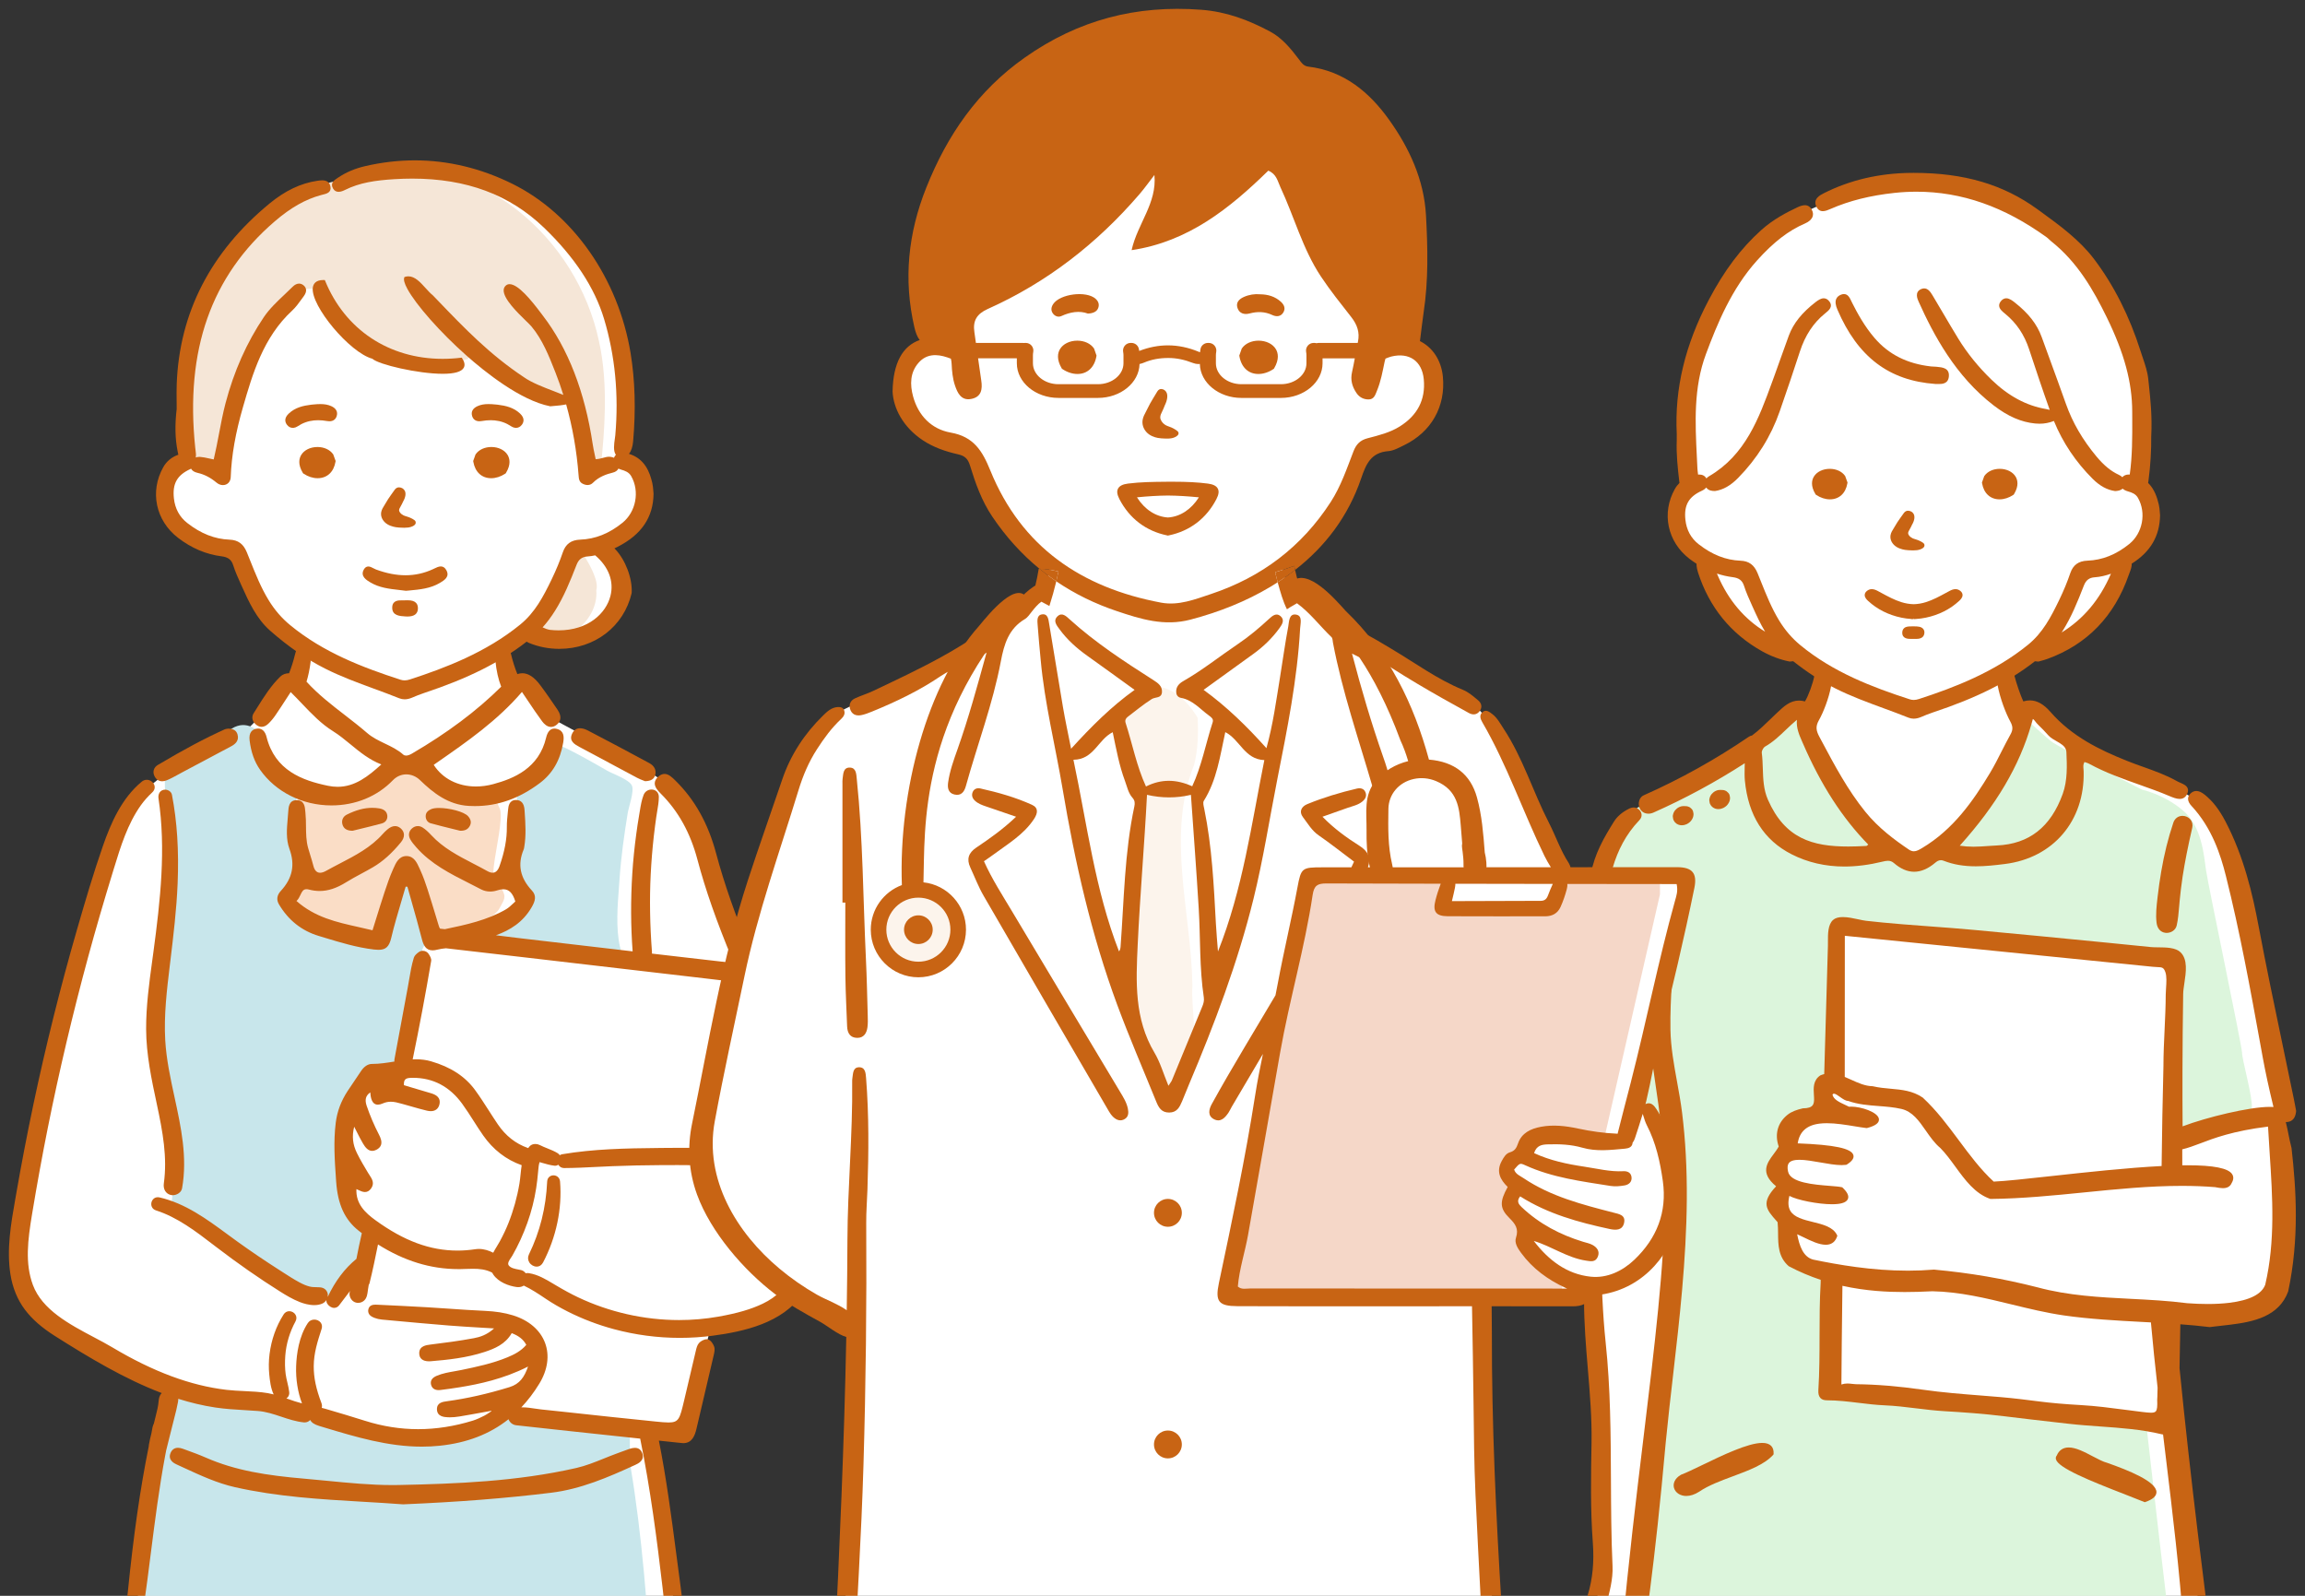
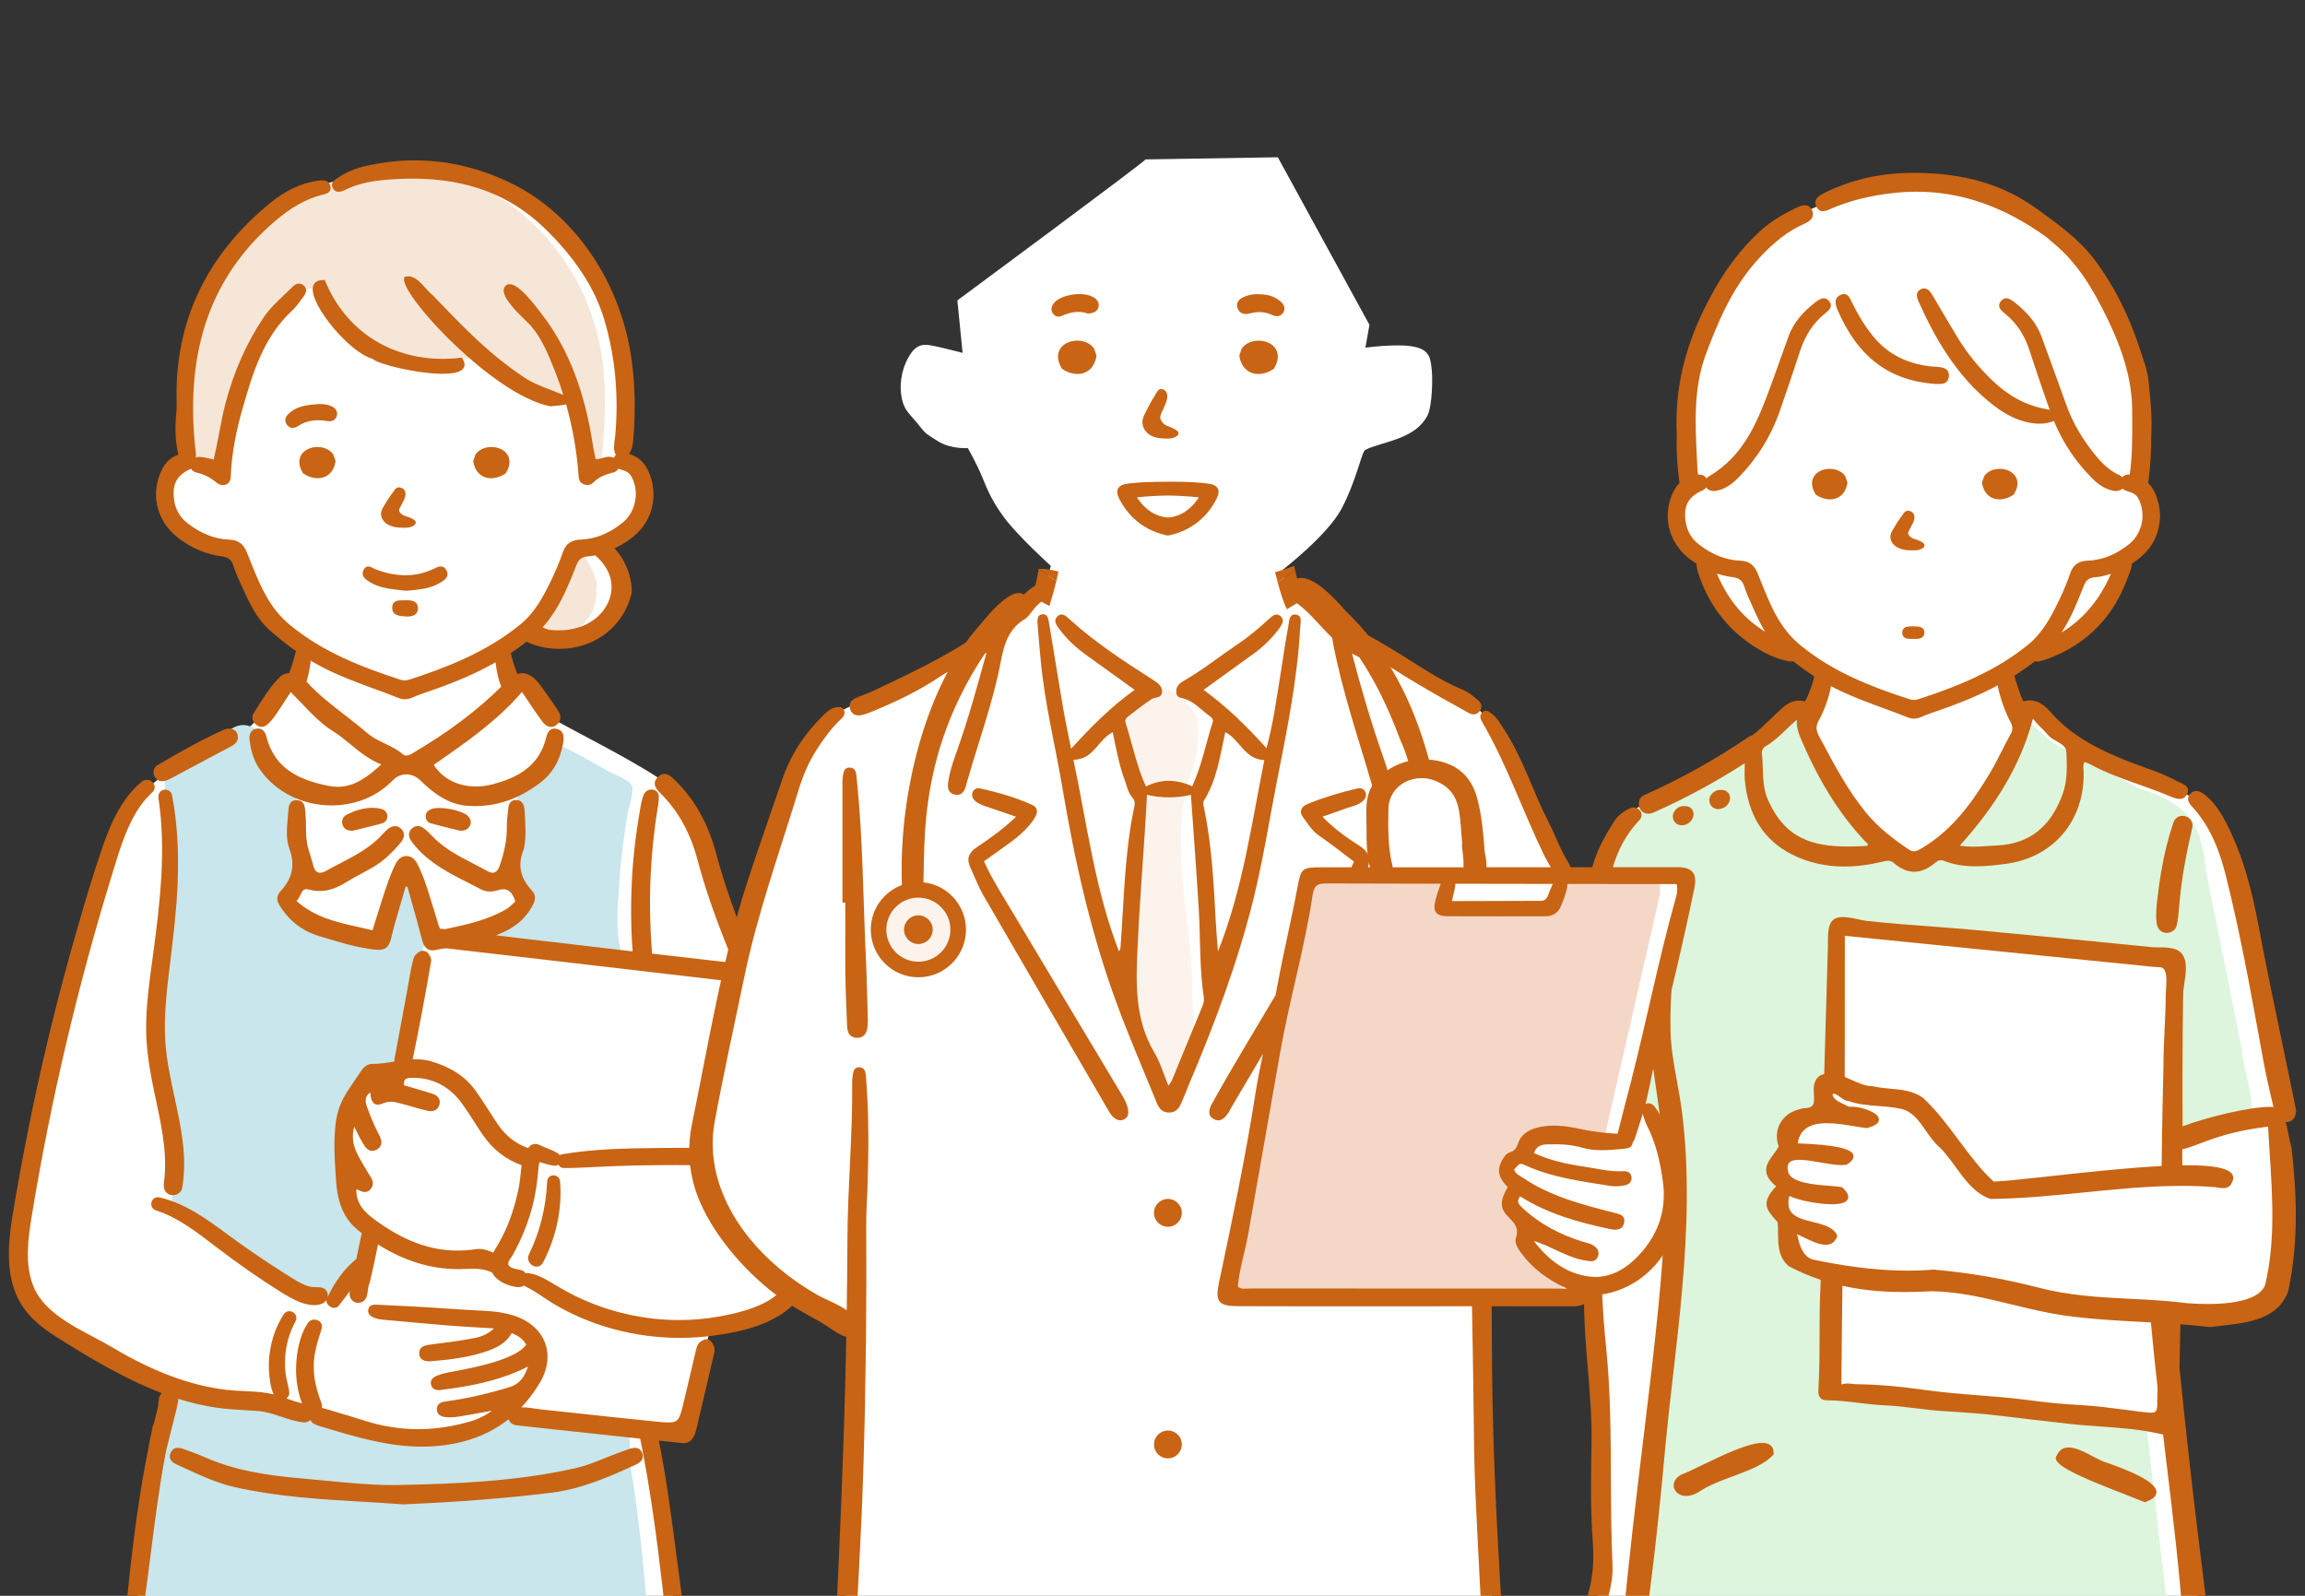
<svg xmlns="http://www.w3.org/2000/svg" width="260" height="180" version="1.1" viewBox="0 0 260 180">
  <rect x="0" y="0" width="260" height="180" fill="#333333" stroke="none" />
  <defs>
    <clipPath id="clippath">
      <rect width="260" height="180" fill="none" />
    </clipPath>
  </defs>
  <g>
    <g id="_レイヤー_1" data-name="レイヤー_1">
      <g clip-path="url(#clippath)">
        <g>
          <g id="_医療事務" data-name="医療事務">
            <path id="_白" data-name="白" d="M91.439,139.097c-.003-.439-.03-.897-.075-1.375-.013-.059-.026-.125-.04-.19-.383-1.857-.756-5.697-2.118-8.592-.848-1.797-1.791-4.391-2.41-6.178-.02-.062-.039-.121-.062-.18-.239-.694-.423-1.247-.524-1.558-.059-.18-.092-.278-.092-.278l.105-.498.098-.455.013-.065.019-.095.108-.507.334-1.565,1.483-6.991s-1.837-.331-3.035-.622c-.033-.007-.062-.017-.092-.023-.072-.02-.144-.036-.21-.052-.426-.114-.717-.216-.717-.285,0-.033-.082-.292-.229-.72-.01-.033-.02-.069-.033-.105-.013-.039-.026-.078-.043-.118-.013-.046-.03-.095-.05-.147-.19-.556-.448-1.303-.743-2.158-1.526-4.375-4.113-11.689-4.234-12.338-.177-.926-.972-3.657-3.219-5.288-.429-.318-.904-.642-1.418-.976-.029-.02-.059-.039-.088-.056-.095-.066-.193-.128-.292-.19-.029-.016-.059-.036-.085-.056-2.665-1.683-6.139-3.503-8.922-4.987-.033-.016-.066-.033-.095-.049-.616-.331-1.198-.642-1.726-.93-.029-.016-.056-.033-.085-.049-.357-.193-.688-.38-.992-.553l-2.776-4.007-.413.137-.19.062-.982.328-.15-.704-.023-.108-.524-2.466-.023-.108-.216-1.018s.075-.046.203-.124c.396-.239,1.297-.789,1.964-1.185.03-.02.059-.036.085-.049.357-.213.635-.373.71-.406.173-.075.265.049.668.288.03.016.059.036.092.052.216.125.511.275.93.442,3.323.511,6.601-.167,8.225-3.16.439-1.454,1.32-2.04.704-3.575-.37-.923-1.221-2.174-1.84-3.019-.02-.026-.039-.052-.059-.079-.38-.517-.658-.864-.658-.864.118-.046.258-.102.413-.167.039-.016.078-.036.121-.052,1.555-.671,4.443-2.194,4.577-4.319.658-3.314-.534-3.89-2.554-4.935.026-.085.049-.177.069-.275.013-.033.02-.069.026-.105.02-.088.039-.183.059-.281.006-.033.013-.066.016-.099.504-2.842.495-9.335-1.097-15.101-2.505-6.277-7.567-13.686-13.526-15.53-2.567-.795-5.265-1.218-7.963-1.28-3.517-.085-7.033.442-10.272,1.555-.039.013-.078.03-.118.039-.082.03-.163.059-.242.089-.029.01-.059.019-.089.032-2.887,1.048-5.54,2.57-7.747,4.548-.675.314-1.28.73-1.824,1.222-1.336,1.205-2.318,2.852-3.13,4.538-.445.92-.838,1.85-1.215,2.724-.265.55-.501,1.103-.707,1.663,0,.003-.003.007-.003.01-.344.93-.609,1.876-.812,2.829-.01.033-.017.069-.027.105-.855,4.079-.592,8.349-.34,12.55,0,.03.003.062.003.095.02.318.039.632.059.95v.026s-.01.004-.013.007c-.092.043-.183.088-.275.137-1.984,1.012-3.241,2.495-2.21,4.751.484,1.188.177,1.358,1.234,2.396.934,1.582,5.599,2.531,6.388,2.672,2.917,6.486,1.503,6.205,7.531,10.762h.003c.049.039.101.075.15.115-.003.321-.013.609-.026.871-.003.039-.007.078-.01.114-.069,1.169-.252,1.758-.563,2.184-.02.03-.039.056-.062.082-.138.17-.295.318-.478.465-.023.023-.049.046-.075.065-.504.413-1.185.897-2.062,2.027-.769.943-1.441,1.873-2.175,2.659-.026.026-.049.049-.072.072-.141.148-.282.289-.429.423-.432.403-.894.747-1.418,1.009-.03.016-.059.029-.092.046-.412.2-.868.347-1.368.435-.35.183-.701.364-1.054.55-.933.488-1.876.989-2.8,1.519-1.002.576-1.981,1.185-2.904,1.853-.252.177-.501.363-.74.553-.026.02-.052.039-.079.062-.163.124-.324.255-.481.386-.026.02-.049.042-.075.062-1.893,1.595-3.451,3.513-4.335,5.982-4.565,14.787-9.718,33.182-10.884,48.554.154,2.96,2.357,5.579,4.934,7.226,3.713,2.109,9.341,5.167,12.315,6.346-.026.098-.052.2-.079.298-.01.033-.017.066-.023.098-.039.131-.072.262-.105.396-.01.033-.016.062-.026.095-.023.089-.046.177-.066.265-.203.796-.393,1.614-.576,2.449-.006.033-.016.062-.02.095-.049.213-.095.429-.141.648-.118.55-.232,1.113-.34,1.68-.016.075-.03.147-.043.223-.013.052-.023.105-.033.157-.075.396-.148.792-.219,1.195-.007.033-.013.069-.017.101-.298,1.644-.567,3.34-.812,5.082-.003.016-.003.033-.007.052-1.044,7.423-1.67,15.661-2.056,23.994,0,.046-.003.092-.007.137-.386,8.337-.53,16.758-.619,24.273h63.249c-.229-18.455-.501-40.297-3.972-55.375-.006-.033-.013-.066-.023-.098-.036-.16-.072-.321-.111-.478.212-.02.511-.049.848-.078.033-.003.065-.007.098-.007,1.051-.085,2.449-.154,3.061.042l2.593-10.599.023-.098.088-.36.023-.098.226-.92c6.264-.74,11.054-2.986,11.267-9.813.006-.252.01-.514,0-.783Z" fill="#fff" />
            <g id="_塗り" data-name="塗り">
              <g>
                <path d="M74.341,217.762H13.871c.095-7.633.36-16.058.815-24.273.004-.046.007-.092.007-.137.475-8.497,1.149-16.764,2.056-23.994.004-.02.004-.036.007-.052.223-1.771.458-3.481.707-5.111.007-.036.01-.069.017-.101.072-.478.147-.949.222-1.414.039.026.076.052.115.078.006.007.013.01.02.013.282.197.566.386.855.566.003.007.006.007.01.007.026.02.052.036.078.049.003.007.007.01.01.007.177.115.354.223.53.324.03.023.059.039.089.053v.003c2.803,1.66,5.933,2.816,9.256,3.585,9.564,2.23,20.723,1.287,30.192.039,1.015-.033,1.932-.151,2.767-.327,1.853-.383,3.297-1.054,4.502-1.703.18-.095.35-.19.517-.282,1.536-.858,2.681-1.598,3.857-1.486.069.003.141.013.213.026.033.007.062.013.095.02.066.347.128.694.19,1.048.039.223.078.452.118.678.003.033.01.065.016.098,2.512,14.924,2.888,35.025,3.209,52.288Z" fill="#c8e6eb" />
                <path d="M47.85,103.751c-.509-1.636-1.215-3.193-1.616-4.865-.06-.249-.043-.471.021-.668-1.014-.462-1.157,2.859-2.365,4.395-.19.705-.356,1.418-.484,2.144-.095.54-.688.883-1.188.904-1.107.046-2.182-.036-3.253-.284-1.788-.221-3.609-.608-4.918-1.717-.695-.451-1.275-1.108-1.556-1.839-.188-.487.082-1.034.491-1.329.112-.249.265-.502.45-.761.722-1.011,1.331-1.307,1.016-2.743-.196-.891-.632-1.724-.914-2.589-.583-1.787-.585-3.363.216-5.069.025-.054.056-.096.085-.142-.687-.257-1.348-.617-1.981-1.126-1.7-1.365-2.875-3.516-2.874-5.719-1.409-.999-2.893-.812-4.81,1.812,0,0-5.561,2.801-5.561,2.801-.193,4.86,1.135,9.839.406,14.763-.442,4.61-1.669,9.186-1.736,13.818.832,6.725,3.074,13.454,2.041,20.347,2.515,2.234,5.945,3.689,8.569,5.984,2.625,1.491,6.258,5.771,9.372,4.125,2.612-.313,4.328-3.741,4.469-6.163-.007-1.483-.466-1.478-1.365-2.749-2.293-3.745-2.33-9.304-.253-13.14,1.203-1.655,3.221-2.606,5.055-3.37.462-2.518.945-5.032,1.481-7.537.201-1.478.318-6.537,2.136-7.433-.493-.451-.712-1.138-.934-1.852Z" fill="#c8e6eb" />
                <path d="M69.705,101.637c.053-.873.125-1.707.175-2.444.169-2.513.524-5.008.927-7.493.113-.698.768-2.467.462-3.107-.324-.674-2.127-1.291-2.783-1.663-.283-.161-5.868-3.433-6.071-2.999-.943,2.008-2.447,3.542-4.263,4.559.06.135.1.288.109.461.086,1.686.151,3.374-.024,5.056-.143,1.377-.795,2.914-.458,4.262.485,1.934,1.859,3.359,0,5.03-.622.56-1.505,1.147-2.47,1.604-1.252.687-2.606,1.194-4.004,1.43,3.015.865,6.407.53,9.539.872,3.145-.567,6.416,1.8,9.599,1.068-.886-1.785-.879-4.345-.739-6.637Z" fill="#c8e6eb" />
                <path d="M71.043,161.643c-4.567-.083-9.217-1.571-13.663-2.092-6.025,4.828-13.727,1.811-20.445.627-.024-.032-.046-.065-.067-.098-1.691-.537-3.62-.44-5.205-1.27-3.099.942-12.724-5.192-12.385-1.071-.212-.043-.424-.085-.636-.132l-.602,4.655c-2.327,3.167,13.231,5.589,14.489,5.798,6.676,1.025,16.751.66,23.746-.466,3.174-.332,9.331-.781,10.347-1.323,2.106-.995,2.966-1.099,4.433-1.592l-.012-3.036Z" fill="#c8e6eb" />
              </g>
-               <path d="M33.716,89.188s-.516,3.165,0,6.023c.516,2.859.854,3.334.226,4.128-.627.793-1.452,2.482-1.452,2.482,0,0,1.022,1.491,1.792,2.149.769.658,4.292,1.875,5.256,1.98.965.106,2.962,1.079,3.445-.349.483-1.428,2.828-7.769,2.828-7.769l3.077,8.01s2.132.054,3.628-.739c1.495-.793,3.422-1.798,3.858-2.697.435-.899.835-1.111.177-2.222-.658-1.111-1.044-.686-.851-2.458.193-1.773,1.11-5.619.674-6.508-.436-.889-.867-2.458-.867-2.458,0,0-.482,1.111-3.185.952-2.702-.159-2.798.212-4.101-1.269-1.303-1.481-2.275-2.38-2.898-2.327-.623.053-1.299-.211-2.505.952-1.206,1.164-1.544,1.29-3.04,2.1-1.495.809-2.364.862-3.474.651-1.109-.212-2.59-.631-2.59-.631Z" fill="#faddc6" />
              <g>
                <path d="M59.91,71.103c3.174,2.61,7.676-.954,7.35-4.545.469-1.374-1.914-4.69-2.063-4.998,0,0-.103.015-.26.039-1.138,3.006-2.893,6.781-5.027,9.504Z" fill="#f5e6d7" />
                <path d="M67.567,38.501c-2.508-11.804-13.589-21.283-25.538-19.221-4.664,1.552-7.517,1.305-11.596,4.458-8.518,7.444-10.407,17.746-9.511,27.884,0,0,.521.72.944.72.462-.009,2.028.875,2.801,1.166,0,0,0-.009.002-.021.499.033,1.036-.423.994-.949-.486-7.624,3.768-14.208,8.317-19.908l1.24-.078s.037.069.1.185c.384-.006.775.151,1.052.542,1.608,2.28,3.22,4.58,5.543,6.233,2.69,2.031,8.517,1.633,10.876.969.733-1.586,5.65,2.816,7.235,3.211,1.485,1.288,4.171.588,4.971,2.572,1.083,1.775.911,4.335,1.22,6.404.431-.309,1.59-.517,1.609-.488.291-3.025.861-8.701-.261-13.68Z" fill="#f5e6d7" />
              </g>
            </g>
            <g id="_アウトライン" data-name="アウトライン">
              <g>
                <path d="M79.854,151.076c-.04-.01-.083-.015-.129-.015-.311,0-.7.224-.882.431-.21.238-.288.581-.364.912l-.034.144c-.228.947-.449,1.895-.67,2.844-.205.877-.41,1.755-.622,2.642-.479,2.001-.579,2.418-1.745,2.418-.368,0-.843-.044-1.424-.103-3.452-.346-6.838-.712-9.983-1.056-.533-.059-1.067-.114-1.6-.17-.456-.048-.912-.095-1.367-.144-.226-.025-.46-.06-.696-.095-.456-.069-.929-.14-1.387-.14-.052,0-.101.003-.15.005.743-.786,1.421-1.675,2.033-2.677.95-1.555,1.178-3.193.641-4.613-.547-1.445-1.834-2.544-3.625-3.095-.939-.289-1.946-.449-3.168-.503-1.323-.058-2.668-.151-3.969-.241-.84-.058-1.681-.116-2.522-.165-1.918-.113-3.83-.202-5.679-.289-.051-.002-.103-.004-.154-.004-.295,0-.7.054-.807.52-.148.646.465.883.696.972.25.097.537.163.829.19l.868.08c2.185.202,4.444.411,6.668.589,1.17.094,2.342.163,3.584.237.499.03,1.009.06,1.535.092-.825.746-1.61.977-2.275,1.101-1.659.311-3.333.526-4.904.72-.476.059-1.271.157-1.265.982.004.585.396.907,1.102.907.071,0,.142-.003.214-.01,1.862-.153,4.021-.374,6.067-1.049,1.102-.364,2.333-.857,3.051-2.12.822.32,1.32.722,1.643,1.325-.606.706-1.367,1.086-2.101,1.392-1.708.711-3.573,1.099-5.219,1.44-.251.052-.505.097-.759.141-.671.117-1.366.238-2.017.511-.541.227-.757.566-.645,1.01.099.393.401.609.85.609.063,0,.128-.004.194-.012.741-.09,1.49-.197,2.228-.317,2.126-.347,4.903-.925,7.666-2.328-.404,1.165-.923,1.96-2.093,2.32-2.477.761-4.771,1.279-7.029,1.587-.518.07-1.163.158-1.152.914.012.838.849.879,1.206.897.086.004.173.006.261.006.335,0,.69-.031,1.055-.091.894-.147,1.8-.313,2.677-.473l.937-.17.011.041c-.07.046-.14.093-.21.141-.194.132-.394.268-.602.372-.405.204-.839.414-1.285.553-2.067.64-4.143.964-6.17.964-2.005,0-4.021-.318-5.992-.944-1.445-.459-2.847-.874-4.531-1.369-.115-.034-.234-.066-.352-.091.043-.17.037-.349-.03-.528-.618-1.632-.879-2.882-.873-4.182.008-1.478.433-2.791.887-4.195.083-.255.05-.503-.093-.7-.157-.216-.437-.351-.728-.351-.301,0-.567.141-.73.386-1.003,1.512-1.272,3.475-1.321,4.855-.053,1.478.182,2.941.66,4.211-.55-.139-1.089-.326-1.614-.511-.047-.017-.095-.033-.143-.05.05-.035.097-.075.137-.119.142-.158.204-.36.181-.584-.039-.372-.126-.737-.21-1.09-.073-.304-.148-.618-.19-.931-.087-.639-.102-1.351-.044-2.115.099-1.316.497-2.647,1.15-3.849.138-.255.139-.522.002-.752-.144-.243-.42-.399-.703-.399-.261,0-.488.131-.639.368-.845,1.327-1.379,2.833-1.588,4.476-.096.766-.107,1.539-.031,2.296.07.694.158,1.542.497,2.248-.214-.055-.43-.105-.648-.142-.883-.151-1.79-.193-2.668-.234-.662-.031-1.347-.063-2.013-.141-4.058-.478-8.269-2.046-12.874-4.793-.642-.383-1.344-.755-2.088-1.148-2.73-1.445-5.825-3.082-6.868-5.888-.906-2.439-.578-5.064-.092-7.996.554-3.345,1.153-6.628,1.78-9.756,1.281-6.389,2.814-12.882,4.559-19.299.828-3.047,1.734-6.162,2.767-9.522l.137-.445c.749-2.443,1.523-4.97,3.021-7.083.352-.496.788-.99,1.297-1.468.255-.24.335-.549.216-.846-.132-.334-.478-.567-.842-.567-.202,0-.396.072-.561.209-2.291,1.886-3.499,4.717-4.378,7.237-1.067,3.058-1.993,6.213-2.927,9.445-1.871,6.478-3.53,13.13-4.93,19.772-.698,3.312-1.345,6.679-1.923,10.007l-.112.636c-.487,2.775-.991,5.645-.545,8.479.237,1.508.803,2.886,1.635,3.985.819,1.082,1.894,2.024,3.381,2.967,3.822,2.419,7.834,4.837,12.052,6.439-.263.262-.328.61-.35.899-.044.576-.193,1.161-.338,1.726-.055.213-.109.426-.157.637-.012.053-.026.105-.039.158,0,0,0,0,0,0t-.003.007c-.141.272-.197.619-.246.93-.01.06-.022.123-.032.18-.108.429-.211.866-.286,1.303-.011.064-.014.125-.017.186,0,.004-.001.007-.002.011-.963,4.748-1.7,9.891-2.361,16.44-.098.972-.239,1.958-.373,2.911-.249,1.742-.508,3.543-.514,5.334-.036,7.963-.259,16.057-.475,23.886l-.01.389c0,.396,0,.792.003,1.192.003.601.004,1.202.001,1.802-.003.557-.071,1.136-.011,1.69.05.47.272.99.743,1.166.439.164.989-.025,1.175-.471.087-.208.091-.44.094-.666.018-1.478.042-2.956.07-4.434.034-1.815.07-3.63.11-5.445.048-2.155.101-4.31.163-6.465.049-1.788.065-3.602.078-5.36.04-4.577.079-9.312.75-13.955.291-2,.55-4.04.799-6.012.462-3.628.936-7.36,1.624-11.028.036-.197.074-.394.113-.59.006-.02.014-.038.018-.059.112-.479.235-.955.357-1.432.111-.434.223-.869.327-1.305.067-.281.139-.561.212-.841.146-.567.298-1.152.402-1.74.021-.121.042-.258.04-.396,1.37.431,2.762.766,4.175.979,1.118.168,2.25.235,3.346.299.488.029.976.057,1.466.095.909.07,1.783.361,2.628.643.815.272,1.658.553,2.541.641.033.003.066.005.098.005h0c.269,0,.476-.112.628-.275.145.292.476.512,1.013.673l.572.172c3.53,1.063,7.18,2.163,11.005,2.163h0c.674,0,1.349-.034,2.004-.102,3.076-.317,5.65-1.307,7.773-2.991.13.357.464.636.867.68l.766.084c1.802.198,3.603.395,5.405.59,2.597.281,5.197.557,7.816.835,1.159,5.717,1.896,11.43,2.518,16.764.734,6.277,1.061,11.1,1.064,15.641.007,4.764.124,9.607.239,14.292.037,1.597.076,3.194.111,4.792.018.804.045,1.61.05,2.415.004.7.154,1.517.784,1.788.142.061.309.094.503.092.119-.001.244-.021.334-.098.058-.049.096-.117.13-.184.511-1.019.201-2.213.162-3.295-.046-1.303-.08-2.606-.105-3.909-.05-2.559-.068-5.118-.083-7.678-.049-7.966-.105-16.204-1.195-24.275-.144-1.071-.282-2.138-.423-3.206-.556-4.25-1.129-8.63-1.981-12.915l2.425.257c.114.019.224.028.326.028h0c.981,0,1.306-.83,1.495-1.643.298-1.283.6-2.566.902-3.848.342-1.455.685-2.91,1.022-4.365l.012-.052c.073-.312.156-.666.06-.959-.097-.298-.379-.753-.702-.832Z" fill="#c86414" />
                <path d="M19.227,134.78c.082.023.17.034.261.034h0c.448,0,.963-.294,1.051-.786.621-3.486-.127-6.93-.85-10.26-.455-2.097-.926-4.266-1.05-6.422-.163-2.842.186-5.716.522-8.496l.055-.453c.344-2.854.7-5.805.821-8.754.151-3.706-.059-6.975-.641-9.993-.073-.377-.453-.58-.775-.58-.066,0-.13.008-.191.024-.461.122-.609.567-.552.954.855,5.709.215,11.474-.577,17.369l-.126.926c-.346,2.532-.703,5.15-.692,7.751.011,2.857.616,5.683,1.205,8.441.675,3.153,1.2,6.003.793,8.948-.089.639.204,1.148.746,1.297Z" fill="#c86414" />
                <path d="M92.182,138.234c-.044-.588-.116-1.203-.214-1.829-.29-1.858-.835-3.68-1.362-5.442-.271-.909-.553-1.849-.795-2.781-.562-2.169-1.402-4.506-2.623-7.293.676-3.206,1.353-6.411,2.024-9.617.149-.714.115-1.174-.113-1.49-.228-.317-.655-.497-1.383-.583-.837-.099-1.675-.194-2.512-.291-.009-.027-.017-.053-.025-.08-.124-.39-.278-.875-.47-1.335-1.762-4.223-3.013-7.797-3.936-11.248-.902-3.369-2.402-6.05-4.586-8.196l-.025-.025c-.347-.341-.74-.728-1.203-.728-.239,0-.468.099-.699.303-.26.23-.397.479-.405.739-.014.45.349.85.69,1.191,1.971,1.968,3.322,4.403,4.128,7.441.897,3.381,2.151,6.964,3.946,11.273.053.127.103.256.152.385-.582-.067-1.163-.135-1.745-.202-1.41-.161-2.82-.323-4.23-.486l-3.013-.349c-.082-.01-.164-.019-.246-.029.007-.058.01-.118.006-.177-.235-3.04-.283-5.99-.143-8.767.071-1.414.188-2.852.347-4.277.089-.795.195-1.578.279-2.17.031-.22.068-.442.106-.664.089-.525.182-1.069.184-1.607.002-.247-.078-.458-.23-.61-.15-.151-.361-.234-.594-.234-.397,0-.746.236-.89.603-.222.566-.324,1.184-.423,1.783-.023.14-.046.28-.07.418-.143.805-.256,1.608-.339,2.218-.205,1.516-.356,3.009-.446,4.437-.191,2.991-.178,5.95.037,8.796-4.216-.489-8.433-.979-12.648-1.476-.923-.109-1.846-.224-2.768-.338,1.582-.579,3.038-1.448,4.037-3.182.403-.7.56-1.286.012-1.871-1.333-1.423-1.636-2.937-.924-4.626.03-.072.043-.147.06-.248.232-1.329.141-2.678.053-3.982l-.015-.224c-.05-.747-.372-1.126-.972-1.126-.773.008-.845.721-.88,1.063l-.032.31c-.058.548-.118,1.115-.112,1.674.014,1.359-.247,2.758-.823,4.403-.175.499-.438.753-.782.753-.175,0-.376-.063-.597-.187-.52-.292-1.06-.572-1.582-.842-1.674-.867-3.405-1.763-4.738-3.208-.365-.396-.666-.661-.977-.86-.169-.108-.356-.165-.541-.165-.237,0-.465.092-.661.266-.355.316-.436.757-.216,1.182.18.348.445.651.704.946,1.641,1.873,3.822,2.973,5.932,4.038.463.233.925.466,1.382.708.301.159.654.243,1.02.243.261,0,.528-.043.773-.125.262-.088.499-.132.707-.132.645,0,1.065.426,1.357,1.38-.092.081-.184.167-.277.255-.239.225-.487.458-.769.623-2.125,1.238-4.539,1.753-6.903,2.245-.176-.02-.351-.038-.528-.057-.086-.09-.135-.238-.191-.432l-.281-.929c-.305-1.006-.62-2.046-.95-3.064-.231-.709-.49-1.465-.824-2.188l-.085-.187c-.289-.642-.615-1.37-1.443-1.392h-.038c-.846,0-1.19.781-1.466,1.408l-.055.124c-.375.841-.679,1.74-.935,2.517-.33,1.003-.641,2.001-.969,3.057-.129.415-.26.836-.395,1.266-.518-.128-1.038-.244-1.555-.359-2.534-.565-4.929-1.099-7.021-2.945.213-.191.336-.452.445-.685.169-.36.302-.644.683-.644.086,0,.185.015.293.043.396.105.795.158,1.184.158.965,0,1.914-.311,2.986-.979.555-.346,1.143-.662,1.711-.968.441-.237.896-.483,1.335-.74,1.105-.65,2.103-1.54,3.141-2.803.475-.578.46-1.172-.04-1.589-.191-.16-.4-.24-.621-.24-.282,0-.577.132-.878.392-.197.169-.363.332-.509.498-1.337,1.512-3.111,2.433-4.825,3.323-.514.267-1.046.543-1.558.831-.257.144-.488.218-.686.218-.371,0-.626-.266-.758-.791-.099-.394-.222-.788-.34-1.169-.087-.279-.174-.559-.252-.841-.223-.799-.231-1.634-.239-2.442-.004-.485-.009-.987-.06-1.479-.006-.062-.011-.126-.017-.191-.044-.538-.105-1.276-.984-1.276-.861.004-.91.796-.943,1.321l-.005.075c-.016.241-.037.484-.058.727-.097,1.121-.197,2.28.197,3.362.66,1.814.351,3.325-.973,4.756-.438.473-.511.993-.21,1.504,1.055,1.789,2.566,2.991,4.493,3.571l.644.195c1.793.544,3.648,1.108,5.579,1.337.195.023.363.034.512.034.829,0,1.206-.352,1.441-1.346.329-1.389.743-2.783,1.143-4.132.163-.548.325-1.097.483-1.647l.199.009c.155.556.312,1.11.469,1.665.396,1.398.806,2.843,1.171,4.273.157.612.421,1.238,1.195,1.238.167,0,.35-.027.56-.083.305-.081.629-.12.948-.152,1.683.198,3.367.392,5.051.585,1.262.145,2.523.29,3.784.436,6.756.785,13.511,1.572,20.267,2.361,1.701.199,3.402.401,5.138.608l1.862.221c.177.021.335.111.444.253.108.141.154.314.129.488-.007.049-.015.096-.025.142-.475,2.238-.95,4.475-1.426,6.712-.601,2.826-1.202,5.652-1.8,8.478-.019.088-.039.178-.06.268-.092.4-.188.815-.131,1.209.051.354.414.864.749.934.03.006.063.009.096.009.317,0,.723-.283.967-.546.178-.192.23-.485.281-.769.012-.067.024-.134.038-.197.285-1.348.567-2.696.851-4.045.023.067.047.135.07.201.895,2.574,1.821,5.236,2.501,7.923.955,3.772,1.844,8.081.302,11.488-.661,1.46-1.784,2.579-3.338,3.324-1.325.636-2.876,1.089-5.03,1.47-1.438.254-2.924.383-4.416.383-1.97,0-3.947-.223-5.876-.662-1.919-.436-3.772-1.076-5.509-1.899-.782-.371-1.611-.82-2.608-1.414l-.196-.117c-.855-.512-1.739-1.041-2.757-1.198-.057-.009-.113-.013-.168-.013-.068,0-.132.008-.193.022-.133-.182-.314-.31-.523-.358-.087-.02-.182-.038-.281-.057-.413-.079-.88-.167-1.106-.466-.179-.237.065-.595.261-.882.055-.081.107-.157.145-.223.661-1.152,1.234-2.402,1.701-3.716.452-1.268.784-2.578.988-3.894.089-.571.16-1.18.23-1.976l.005-.06c.026-.29.054-.616.148-.902.09.026.18.052.269.078.447.13.91.265,1.394.325.032.004.063.006.092.006.135,0,.257-.042.359-.115.129.216.349.376.65.376,1.207-.006,2.432-.067,3.617-.127.611-.031,1.222-.061,1.832-.085,1.855-.072,3.579-.11,5.271-.117l.661-.003c.453-.003.908-.005,1.363-.005,2.543,0,5.487.067,8.236.859.099.029.197.043.292.043h0c.527,0,.865-.441.927-.877.055-.39-.092-.908-.689-1.08-2.716-.784-5.583-.892-8.277-.892-.64,0-1.277.006-1.91.013l-.513.005c-3.953.037-7.51.115-11.011.705-.114.019-.209.06-.288.114-.054-.086-.124-.163-.217-.221-.374-.232-.782-.395-1.175-.552-.286-.114-.583-.233-.86-.376-.15-.077-.328-.12-.502-.12-.269,0-.502.098-.656.277-.053.061-.102.123-.149.187-.018-.006-.035-.013-.053-.02-1.36-.479-2.49-1.369-3.36-2.645-.353-.518-.698-1.056-1.031-1.576-.491-.766-.998-1.557-1.544-2.304-1.126-1.542-2.754-2.603-4.974-3.246-.53-.153-1.089-.227-1.71-.227-.119,0-.238.008-.357.013.761-3.686,1.462-7.419,2.086-11.097.044-.258-.111-.537-.284-.799-.146-.221-.392-.353-.659-.353-.169,0-.33.053-.465.153-.237.174-.467.371-.547.629-.249.801-.392,1.646-.529,2.463-.05.296-.1.592-.155.886-.354,1.902-.706,3.804-1.076,5.804l-.427,2.307c-.015.084-.013.167-.002.249-.017.003-.035.006-.052.008-.8.128-1.627.261-2.442.261h-.039c-.46,0-.907.297-1.256.838-.249.384-.507.762-.766,1.14-.249.363-.497.726-.736,1.094-.736,1.13-1.17,2.296-1.329,3.564-.265,2.117-.118,4.255.025,6.323l.021.301c.178,2.594.966,4.31,2.555,5.566.114.09.228.174.342.262-.222.961-.426,1.929-.61,2.9-1.326,1.09-2.389,2.498-3.237,4.288.019-.107.021-.219.003-.331-.057-.337-.322-.711-.894-.748-.126-.008-.248-.011-.37-.013-.27-.005-.524-.01-.788-.077-.35-.089-.695-.231-1.121-.458-.642-.343-1.268-.747-1.873-1.138l-.472-.304c-1.552-.991-3.104-2.042-4.613-3.125-.396-.284-.79-.574-1.185-.865-2.332-1.715-4.744-3.488-7.655-4.16-.066-.015-.132-.023-.196-.023-.433,0-.683.338-.732.652-.049.316.093.696.524.834,2.426.778,4.513,2.379,6.531,3.927l.224.172c2.44,1.869,4.888,3.577,7.277,5.076.639.401,1.389.855,2.208,1.172.398.155,1.001.339,1.613.339h0c.33,0,.627-.055.882-.162.212-.089.379-.237.493-.414-.045.306.175.595.45.764.134.083.274.125.415.125.221,0,.422-.104.566-.292.301-.391.599-.785.897-1.179.113-.149.227-.3.341-.45-.068.163-.086.349-.047.542.058.291.237.547.476.685.145.083.311.127.481.127.256,0,.507-.101.689-.278.294-.285.349-.701.396-1.069.01-.078.02-.156.033-.23l.074-.457c.047-.07.075-.129.09-.19.353-1.412.648-2.851.954-4.366,2.961,1.867,5.946,2.781,9.065,2.781.092,0,.184,0,.277-.002.194-.004.387-.01.579-.017.267-.009.531-.018.792-.018.696,0,1.435.058,2.161.433.04.077.084.153.135.227.585.849,1.735,1.278,2.615,1.397.066.009.132.013.197.013h0c.243,0,.454-.062.623-.173,0,0,.002.001.002.001.862.403,1.666.942,2.443,1.464l.052.035c.746.501,1.549.967,2.455,1.425,1.644.831,3.395,1.499,5.205,1.986,2.429.654,4.936.985,7.45.985h0c1.238,0,2.484-.082,3.701-.243,3.528-.469,7.869-1.429,10.139-4.717,1.335-1.933,1.89-4.525,1.652-7.704ZM40.201,134.126c.069.03.139.063.208.095.248.117.504.237.76.237.267,0,.491-.13.685-.396.432-.594.106-1.089-.182-1.527-.053-.08-.105-.16-.154-.24-.433-.721-.88-1.466-1.255-2.23-.482-.98-.58-1.907-.311-2.973.097.19.188.37.274.541.254.503.473.937.721,1.355.243.41.557.829,1.041.829.147,0,.303-.041.463-.122.277-.14.456-.328.531-.558.123-.383-.061-.819-.235-1.156-.548-1.058-1.015-2.151-1.387-3.249-.233-.685-.113-1.146.406-1.512.032.517.15,1.384.855,1.384.158,0,.34-.045.54-.133.303-.134.604-.199.919-.199.407,0,.795.107,1.205.221l.151.041c.318.087.635.177.952.268.576.165,1.17.335,1.762.477.153.037.3.056.437.056.507,0,.852-.259.972-.728.22-.855-.461-1.156-.992-1.307-.708-.202-1.413-.415-2.128-.631l-.874-.263c-.02-.301.024-.508.135-.632.14-.158.401-.187.662-.194.078-.002.155-.004.232-.004,2.262,0,4.125.983,5.536,2.921.457.628.884,1.296,1.296,1.943.344.539.699,1.096,1.072,1.628,1.125,1.609,2.584,2.739,4.335,3.359.004.002.008.003.012.004-.054.338-.089.68-.124,1.019-.036.351-.073.713-.131,1.06-.255,1.527-.673,3.027-1.242,4.458-.268.674-.588,1.35-.977,2.068-.099.183-.21.366-.323.549-.143.234-.289.472-.413.719-.494-.246-1.033-.426-1.61-.426-.144,0-.29.011-.434.033-.663.101-1.329.152-1.983.152-3.098,0-6.042-1.089-9.263-3.428-1.163-.845-2.223-1.855-2.143-3.51Z" fill="#c86414" />
                <path d="M62.431,132.575c-.327,0-.689.219-.711.7-.138,2.965-.809,5.651-2.054,8.213-.149.306-.134.629.04.908.181.289.505.475.826.475.309,0,.565-.166.724-.467,1.488-2.828,2.168-6.071,1.917-9.132-.039-.479-.412-.697-.742-.697Z" fill="#c86414" />
                <path d="M71.615,163.313c-.174,0-.373.037-.606.114-.335.11-.67.236-.993.358-.16.06-.321.121-.482.179-.476.174-.956.367-1.42.554-1.007.406-2.048.825-3.108,1.066-6.692,1.525-13.543,1.784-19.986,1.919-.249.005-.497.008-.746.008-2.447,0-4.943-.243-7.357-.479-.862-.084-1.724-.168-2.585-.242-4.25-.364-7.767-.907-11.124-2.38-.718-.315-1.468-.588-2.192-.851l-.402-.146c-.194-.071-.375-.107-.539-.107-.378,0-.663.191-.823.552-.377.85.439,1.222.707,1.344.281.128.562.257.843.387,1.816.838,3.695,1.705,5.686,2.156,4.805,1.086,9.7,1.372,14.433,1.647,1.498.088,3.048.178,4.541.292h.006s.006,0,.006,0c6.255-.264,11.558-.68,16.69-1.308,3.342-.409,6.398-1.72,9.496-3.143.324-.149,1.084-.498.788-1.314-.147-.403-.426-.607-.833-.607Z" fill="#c86414" />
-                 <path d="M65.39,84.269l.158.085c2.106,1.131,4.212,2.261,6.324,3.383.231.123.474.217.669.292.075.029.142.055.199.079l.02.008h.021c.665-.018,1.026-.253,1.136-.74.121-.537-.119-.998-.675-1.297-2.259-1.216-4.594-2.474-6.917-3.675-.333-.172-.633-.259-.893-.259-.412,0-.717.212-.907.63-.376.827.312,1.197.866,1.495Z" fill="#c86414" />
                <path d="M18.298,88.125c.163,0,.335-.037.511-.11.439-.181.862-.413,1.271-.639.149-.082.299-.165.449-.244l2.107-1.122c1.14-.608,2.281-1.216,3.422-1.82.42-.222.953-.604.732-1.356-.126-.43-.47-.649-1.054-.649h-.007c-.035.007-.071.012-.107.017-.09.012-.182.025-.268.064-2.265,1.024-4.594,2.263-7.551,4.018-.476.282-.622.801-.363,1.292.19.359.486.549.857.549Z" fill="#c86414" />
                <path d="M29.33,86.821c1.776,2.522,4.789,4.028,8.058,4.028,2.699,0,5.161-1.01,6.933-2.845.408-.423.944-.656,1.509-.656s1.116.23,1.549.65c1.481,1.433,3.172,2.777,5.502,2.907.224.013.447.019.668.019h0c2.608,0,5.005-.845,7.326-2.583,1.45-1.086,2.318-2.584,2.654-4.579.107-.638.109-1.32-.692-1.539-.103-.029-.203-.043-.295-.043-.463,0-.779.344-.94,1.023-.814,3.445-3.616,4.613-5.966,5.245-.653.176-1.308.265-1.947.265-2.042,0-3.773-.888-4.767-2.441l.491-.342c3.292-2.287,6.695-4.651,9.463-7.881.227.335.444.66.657.976.55.821,1.069,1.596,1.621,2.341.213.288.56.631,1.002.631.218,0,.434-.085.641-.251.367-.295.68-.83.088-1.698l-.06-.089c-.606-.887-1.231-1.805-1.887-2.679-.677-.903-1.339-1.342-2.024-1.342-.183,0-.369.035-.556.098-.292-.723-.531-1.47-.718-2.267-.092-.391-.272-.91-.769-.91-.068,0-.142.01-.219.03-.685.176-.723.841-.767,1.606l-.003.053c.112,1.12.327,2.081.652,2.91-2.759,2.732-6.058,5.204-10.064,7.544-.252.148-.483.226-.665.226-.129,0-.234-.037-.32-.113-.617-.549-1.353-.901-2.065-1.242-.691-.331-1.405-.673-2.006-1.193-.818-.71-1.689-1.383-2.531-2.034-1.483-1.146-3.013-2.331-4.308-3.753.203-.666.358-1.411.467-2.262l-.008-.156c-.039-.772-.073-1.44-.822-1.593-.061-.013-.119-.019-.175-.019-.489,0-.652.503-.765.974-.176.73-.401,1.434-.664,2.101-.39.008-.736.135-.973.364-1.068,1.03-1.862,2.297-2.63,3.524-.131.209-.262.418-.394.625-.291.458-.145,1.003.364,1.356.171.118.35.178.531.178.258,0,.514-.117.759-.349.285-.269.565-.604.832-.996.415-.608.812-1.22,1.232-1.868.15-.232.303-.467.459-.707.436.427.856.869,1.263,1.296,1.119,1.174,2.176,2.283,3.52,3.121.695.433,1.343.967,1.97,1.483,1.033.85,2.099,1.728,3.47,2.262-1.475,1.342-2.972,2.522-4.923,2.523h0c-.356,0-.726-.039-1.101-.117-2.894-.6-5.98-1.725-6.924-5.52-.15-.603-.486-.934-.947-.934-.076,0-.155.009-.236.026-.393.085-.838.381-.725,1.313.161,1.326.546,2.407,1.177,3.303Z" fill="#c86414" />
                <path d="M42.768,91.183c-.256-.041-.517-.063-.777-.063-.901,0-1.84.25-2.869.765-.427.214-.618.632-.499,1.091.127.49.5.729,1.139.731h.012s.603-.148.905-.221c.788-.191,1.604-.389,2.412-.613.418-.116.656-.484.592-.915-.063-.426-.371-.687-.916-.775Z" fill="#c86414" />
                <path d="M49.52,91.136c-.4,0-.707.048-.91.144-.273.128-.587.331-.594.77-.006.397.215.717.562.813.813.225,1.635.427,2.429.623.296.073.588.145.897.22h.062c.515,0,.846-.181,1.042-.571.178-.354.111-.702-.203-1.062-.461-.528-2.144-.937-3.284-.937Z" fill="#c86414" />
              </g>
              <g>
                <path d="M45.467,56.578c.278-.478.347-.924.19-1.224-.121-.23-.361-.373-.644-.382-.303,0-.437.19-.534.329l-.382.535c-.107.15-.214.301-.314.455-.081.125-.156.252-.239.395-.06.103-.121.207-.201.333-.14.222-.285.453-.341.733-.081.408.067.831.406,1.16.361.352.879.497,1.249.556.239.038.481.046.716.054l.074.003c.061.002.123.003.184.003.296,0,.529-.031.733-.097.552-.18.56-.447.514-.596-.051-.132-.189-.217-.338-.299l-.03-.017c-.139-.078-.286-.139-.399-.183-.089-.034-.18-.062-.272-.09-.112-.033-.218-.065-.313-.11-.163-.077-.301-.187-.398-.316-.069-.091-.106-.177-.11-.254-.006-.138.089-.301.173-.444.1-.171.195-.357.276-.543Z" fill="#c86414" />
                <path d="M55.424,50.42c-.741,0-1.397.3-1.757.803l-.035.056-.257.719.017.096c.2,1.156.953,1.847,2.015,1.847.524,0,1.08-.179,1.566-.503l.072-.048.044-.074c.562-.941.404-1.602.172-1.993-.332-.557-1.036-.903-1.837-.903Z" fill="#c86414" />
                <path d="M37.566,51.224c-.359-.503-1.016-.803-1.756-.803-.802,0-1.506.346-1.838.903-.232.39-.39,1.051.172,1.992l.044.074.072.048c.485.324,1.042.503,1.566.503,1.062,0,1.815-.69,2.015-1.847l.017-.096-.269-.743-.023-.032Z" fill="#c86414" />
                <path d="M37.362,45.809c-.358-.16-.736-.23-1.224-.23-.229,0-.494.015-.834.049l-.224.023c-.869.108-1.775.304-2.508.998-.555.525-.418.975-.205,1.26.172.232.402.354.665.354.027,0,.055-.001.083-.004.155-.016.311-.074.454-.17.57-.383,1.179-.602,1.861-.669.15-.015.303-.022.456-.022.323,0,.658.031,1.023.096.087.015.171.023.25.023.039,0,.077-.002.113-.006.354-.035.598-.233.706-.574.152-.483-.066-.883-.614-1.128Z" fill="#c86414" />
-                 <path d="M58.121,48.259c.028.003.055.004.082.004.263,0,.493-.122.665-.354.212-.285.349-.735-.205-1.26-.732-.694-1.638-.89-2.509-.998l-.224-.023c-.34-.034-.605-.049-.834-.049-.489,0-.867.071-1.224.23-.548.245-.766.645-.614,1.128.108.341.352.54.706.575.036.004.074.006.112.006.08,0,.164-.008.25-.024.365-.064.7-.095,1.023-.095.153,0,.307.008.456.022.682.067,1.291.286,1.861.669.143.096.3.154.455.17Z" fill="#c86414" />
                <path d="M50.342,64.306c-.157-.279-.36-.415-.62-.415-.243,0-.492.121-.732.238l-.149.071c-.982.456-2.023.687-3.095.687-1.052,0-2.141-.212-3.33-.647-.091-.033-.187-.084-.288-.137-.191-.1-.389-.205-.586-.205-.208,0-.38.118-.509.353-.416.752.31,1.185.744,1.443,1.009.602,2.141.729,3.234.852.259.03.517.058.773.093h.011s.374-.033.374-.033c1.175-.109,2.39-.221,3.459-.862.481-.288,1.14-.684.715-1.437Z" fill="#c86414" />
                <path d="M45.748,67.713c-.056.003-.115.004-.174.004h-.244c-.399-.001-1.067-.001-1.088.798-.024.932.846.981,1.509,1.019.072.004.143.007.215.007.751,0,1.145-.291,1.174-.865.014-.286-.056-.513-.209-.674-.191-.2-.497-.294-.965-.294-.073,0-.146.002-.218.005Z" fill="#c86414" />
                <path d="M73.719,55.692c-.011-.1-.018-.208-.027-.322-.02-.269-.042-.573-.11-.868-.291-1.267-.858-2.765-2.638-3.31.254-.301.416-.774.472-1.411.312-3.539.216-6.882-.284-9.936-1.378-8.412-6.498-15.74-13.362-19.123-3.546-1.748-7.239-2.634-10.979-2.634-1.841,0-3.717.217-5.575.645-1.149.264-2.142.68-3.034,1.272l-.069.045c-.406.267-.912.599-.54,1.226.142.24.351.362.619.362.265,0,.541-.122.725-.214,1.655-.821,3.415-1.079,5.548-1.212.688-.043,1.371-.065,2.029-.065,6.127,0,10.99,1.81,14.866,5.535,3.437,3.302,5.718,6.766,6.778,10.295,1.242,4.133,1.668,8.546,1.266,13.117-.01.111-.03.247-.051.397-.086.589-.199,1.388.118,1.807-.091.09-.163.203-.216.339-.097-.04-.203-.076-.332-.099-.072-.013-.143-.019-.212-.019-.229,0-.451.061-.692.126-.251.069-.51.14-.808.147h-.021s-.004-.02-.004-.02c-.039-.193-.078-.377-.117-.563-.077-.357-.156-.727-.21-1.091-.889-5.938-2.786-10.828-5.639-14.534l-.178-.237c-1.153-1.534-2.6-3.294-3.568-3.294-.158,0-.297.051-.413.153-.159.138-.243.317-.248.53-.027.983,1.56,2.528,2.516,3.458.283.276.507.493.623.633,1.245,1.49,1.97,3.332,2.672,5.113l.043.109c.322.816.612,1.65.877,2.496-.294-.124-.655-.264-1.087-.429-1.118-.427-2.509-.958-3.38-1.581-3.861-2.569-6.68-5.505-9.665-8.613l-.59-.612c-.272-.216-.537-.509-.818-.818-.589-.65-1.198-1.323-1.94-1.323-.132,0-.266.022-.397.065l-.043.014-.017.042c-.103.256.009.68.343,1.295.99,1.824,3.722,4.909,6.644,7.502,2.098,1.862,6.116,5.083,9.459,5.739l.013.003h.013c.856-.061,1.418-.132,1.783-.213.719,2.552,1.192,5.223,1.401,7.987.03.404.057.753.458.96.19.097.377.147.556.147.237,0,.442-.087.61-.257.677-.685,1.522-.966,2.261-1.15.288-.072.498-.23.61-.443.094.044.196.084.312.117.429.122.87.278,1.129.733.978,1.715.543,4.026-.991,5.263-1.506,1.214-3.065,1.835-4.766,1.898-1.016.038-1.636.489-1.954,1.421-.337.99-.761,2.017-1.26,3.052-.962,1.993-1.892,3.753-3.546,5.103-3.856,3.147-8.457,4.898-12.449,6.195-.215.07-.409.104-.592.104-.155,0-.303-.024-.453-.072-4.261-1.378-8.72-3.079-12.463-6.166-.952-.785-1.744-1.703-2.42-2.807-.858-1.4-1.471-2.934-2.064-4.417-.131-.328-.263-.656-.396-.983-.389-.95-.989-1.39-1.948-1.427-1.679-.065-3.241-.68-4.776-1.882-.872-.682-1.378-1.616-1.504-2.776-.182-1.666.362-2.627,1.874-3.316.022-.01.042-.021.062-.031.12.222.359.383.715.464.779.178,1.464.53,2.156,1.106.219.183.469.28.721.28.498,0,.859-.363.879-.882.091-2.46.536-4.996,1.401-7.98,1.06-3.659,2.262-7.806,5.528-10.819.401-.37.734-.83,1.055-1.275.085-.117.169-.234.255-.349.453-.61.244-.999-.011-1.218-.16-.137-.333-.206-.516-.206-.239,0-.492.122-.714.344-.303.304-.618.601-.935.9-.834.787-1.696,1.601-2.33,2.542-1.92,2.847-3.373,6.113-4.318,9.708-.297,1.133-.509,2.246-.736,3.446-.178.937-.362,1.905-.591,2.871l-.006.024-.024-.005c-.181-.035-.35-.073-.519-.111-.346-.077-.644-.144-.952-.167-.042-.003-.083-.005-.123-.005-.151,0-.287.024-.409.066.054-.258.015-.556-.023-.838-.012-.089-.024-.178-.033-.266-1.149-11.014,1.789-19.369,8.982-25.541,1.796-1.541,3.454-2.48,5.219-2.956.056-.015.116-.029.175-.044.424-.102,1.005-.241.875-.911-.091-.474-.397-.705-.934-.705-.185,0-.377.026-.558.053-1.861.275-3.623,1.115-5.387,2.568-6.639,5.467-10.159,12.312-10.461,20.345-.024.643-.017,1.296-.011,1.928.003.297.006.594.007.88-.212,1.828-.18,3.335.098,4.744l.018.093c.021.109.043.222.07.336-.753.271-1.323.74-1.698,1.407-1.545,2.744-.863,6.018,1.657,7.963,1.515,1.169,3.174,1.874,4.932,2.095.722.091,1.097.377,1.292.99.234.734.557,1.452.87,2.146l.081.178c.821,1.824,1.67,3.71,3.234,5.083,2.06,1.808,4.083,3.203,6.185,4.264,1.783.9,3.68,1.597,5.516,2.27.942.346,1.916.703,2.862,1.084.187.075.387.113.593.113h0c.265,0,.547-.063.838-.187.403-.172.881-.369,1.365-.529,4.938-1.636,8.552-3.442,11.565-5.791.085.058.175.111.273.151,1.083.441,2.226.664,3.399.664,4.007,0,7.289-2.521,8.171-6.29l.003-.035c.085-1.628-.697-3.698-1.859-4.921-.029-.031-.059-.057-.089-.086.127-.061.25-.123.371-.184,2.685-1.368,4.008-3.32,4.044-5.982ZM68.854,67.232c-.487,1.927-2.483,3.87-5.845,3.87-.325,0-.658-.02-.982-.056-.304-.053-.571-.161-.823-.282.497-.546.958-1.161,1.407-1.877,1.001-1.597,1.688-3.287,2.422-5.173.241-.621.61-.903,1.235-.946.297-.02.587-.065.869-.126,1.505,1.276,2.142,2.916,1.718,4.591Z" fill="#c86414" />
                <path d="M52.317,41.471c.154-.288.087-.652-.2-1.08l-.034-.05-.059.007c-.703.086-1.408.128-2.094.128-6.06,0-11.019-3.3-13.267-8.829l-.024-.059s-.129-.004-.161-.004c-.898,0-1.145.471-1.195.867-.256,2.049,4.187,7.341,6.717,8.013.692.656,5.171,1.7,7.938,1.7,1.333,0,2.134-.233,2.379-.694Z" fill="#c86414" />
              </g>
            </g>
          </g>
          <g id="_看護師" data-name="看護師">
            <path id="_白-2" data-name="白" d="M256.639,126.887c-.082-.632-.134-1.005-.134-1.005.411-.116.927-.254,1.339-.37-1.993-10.295-3.182-17.632-6.297-28.509-2.38-5.863-3.424-7.111-8.238-9.053-5.455-2.149-9.618-3.308-13.133-7.509-1.766-1.903-1.733.478-3.38-1.293-.174-.844-.718-2.83-.897-3.664,0,0,.285-.167.698-.412,1.853-1.163,3.817-2.497,6.093-2.675,1.693-.804,6.447-4.179,6.869-8.392.152-.548.347-.999.783-1.339h.004c2.493-1.324,3.305-4.956,2.052-7.443-1.044-.444-1.019-.772-.632-1.743-.051-.421.004-.957.047-2.349.366-3.786-.25-8.47-1.516-12.12-1.345-4.451-4.28-8.057-6.959-11.758-1.911-1.86-4.524-3.03-6.881-4.183-9.068-5.106-19.806-1.508-27.85,3.604-3.881,3.616-6.201,8.638-7.908,13.362-1.286,4.007-1.345,9.733-.453,13.457.301.523-.301,1.199-.658,1.621-.585,1.286-2.001,3.021-.753,4.64.903,1.631,1.289,2.243,2.659,2.947.841.905.65,2.46,1.395,3.651.792,1.342,1.689,2.685,2.839,4.26.816,1.27,4.725,2.227,6.143,2.649.966.489,2.876,2.446,3.916,2.803-.358,1.172-.777,4.548-2.41,4.096-2.651-.048-1.869,1.571-4.532,3.196-2.668,1.467-4.998,2.722-7.649,4.486-2.956,2.013-4.612,2.352-6.892,4.168-4.623,4.054-4.308,11.866-5.353,17.943-.76,5.622-1.598,12.905-2.331,17.763.399.124.893.271,1.293.396.276-.028.805-.083,1.077-.108.044,12.047,1.885,35.912,1.686,48.708,0,2.082-.429,2.839-.825,4.669-.685,2.634-3.104,10.569-1.221,13.362,2.901,4.777,5.763,6.996,11.208,6.755l1.519,16.268h50.326c.011-.122,1.675-19.422,1.686-19.525.004-.064.094-1.081.098-1.162,1.409-.476,5.086-1.729,5.458-2.227,1.696-.603-2.426-22.406-2.191-23.133-.041-.033-1.861-11.354-2.082-14.151-.095-1.769-.131-7.182-.144-9.554,3.979.076,8.753,1.19,11.601-1.653,3.107-3.529.914-14.949.53-19.469Z" fill="#fff" />
            <g id="_塗り-2" data-name="塗り">
              <path d="M252.903,118.778c0-.742-3.8-18.815-4.058-20.566-.258-1.752-.461-4.995-2.641-6.82-2.181-1.825-4.574-2.317-4.574-2.317,0,0-9.405-4.778-10.242-5.439-.517-.408-1.938-1.704-2.997-2.641-.766,2.804-2.621,5.615-4.17,7.846-1.226,1.765-2.698,3.433-4.16,5.006-.989,1.063-1.954,2.447-3.305,3.064-.303.138-.595.147-.858.076-.057.033-.112.062-.164.081-.013.005-.028.008-.042.013-.519-.258-1.023-.549-1.498-.881-1.122-.786-2.092-1.812-3.06-2.774-1.838-1.829-3.641-3.787-4.583-6.245-.1-.259-.3-.397-.515-.436-.025-.052-.052-.103-.077-.155-.618-1.314-1.132-2.681-1.537-4.075-.197-.679-.284-1.559-.761-2.109-.356-.41-.901-.558-1.375-.394-.276-.101-.685-.093-1.159.429-.874.96-1.715,1.761-3.392,3.121-1.677,1.361-2.245,1.859-4.124,2.959-1.879,1.1-6.168,3.242-7.646,4.073-1.479.831-.743-.32-2.578,2.058-1.835,2.378-2.323,2.628-2.975,5.979-.652,3.351-1.177,8.428-1.569,11.309-.394,2.881-1.967,17.937-1.967,17.937l4.02.266,7.428,1.464s.445,6.631.419,9.284c-.026,2.653-1.424,13.492-1.424,13.492,0,0-1.354,15.367-1.879,18.523-.524,3.156-.874,13.537-1.573,16.419-.699,2.881-1.835,5.945-1.529,6.677.306.732.699.96,2.141,1.921,1.442.96,8.914,2.836,10.924,3.293,2.01.457,7.647,1.326,9.744,1.28,1.345-.029,4.56-.038,7.235-.029-.01.255.122.502.43.559,1.201.221,2.473.082,3.686.046,1.242-.037,2.485-.083,3.726-.146.776-.039,1.559-.07,2.341-.124.407.078.822.123,1.251.11,1.012-.029,2.011-.269,3.015-.378,1.086-.118,2.177-.183,3.266-.273,4.086-.339,8.111-1.184,11.965-2.589,1.079-.393,2.143-.838,3.184-1.322.519-.242,1.03-.499,1.146-1.113.098-.517-.201-1.143-.457-1.61l-2.337-19.793s-.969-8.477-1.575-13.847c-.024-.004-.049-.007-.073-.011-2.533-.38-5.104-.345-7.66-.635-.238-.027-.475-.06-.711-.092-1.901-.042-3.799-.064-5.702-.225-2.618-.221-5.218-.65-7.836-.854-2.527-.197-5.039-.067-7.538-.574-.061-.013-.113-.033-.168-.052-1.395-.038-2.784-.133-4.172-.397-.222-.042-.394-.13-.529-.243-.53-.087-1.014-.475-1.043-1.161-.108-2.61.299-5.218.299-7.833,0-1.175.206-2.523.06-3.678-.146-1.157-.696-.91-1.709-1.154-1.029-.248-1.917-.779-2.446-1.601-.891-.974-1.345-2.303-.887-3.615-1.123-1.033-1.477-2.582-.634-4.064-.366-.546-.609-1.167-.644-1.864-.041-.795.215-1.705.832-2.213-.207-1.004-.197-2.138.522-2.914.735-.794,1.875-1.007,2.838-1.398.178-.073.366-.074.547-.034.335-.041.709-.076.671-.031.092-.113-.053-.896-.044-1.119.046-1.137.403-2.045,1.246-2.583.005-.154.002-.307,0-.461-.065-.152-.102-.31-.092-.459.305-4.646.065-9.239.041-13.899-.676-.799.196-2.16,1.324-1.937,4.064.8,8.226.309,12.318.854,3.224.429,6.448.891,9.667,1.369,4.286.109,8.574.075,12.841.702.722-.263,1.695.102,1.684,1.098,0,.01,0,.019-.001.029.088.16.146.347.151.57.141,6.023-.848,12.136-.618,18.166.443-.125.929-.266,1.445-.422,2.135-.647,5.921-.749,6.519-1.294.597-.545,1.349.11,1.478-1.004.129-1.114-1.095-5.429-1.095-6.171Z" fill="#dcf5dc" />
            </g>
            <g id="_アウトライン-2" data-name="アウトライン">
              <g>
                <path d="M217.826,211.999c-.024-2.19-.054-4.379-.095-6.568-.01-.606-.03-1.624-1.123-1.657h-.046c-1.048,0-1.064,1.035-1.07,1.532-.033,2.13-.057,4.26-.076,6.39-.009,1.08-.017,2.161-.023,3.241-.005.843-.341,2.399.517,2.947.237.151.528.203.808.177.556-.051.99-.409,1.123-.949.147-.598.018-1.343.015-1.866-.009-1.083-.018-2.165-.029-3.248Z" fill="#c86414" />
                <path d="M188.828,167.844c.157.537.713.897,1.383.897.461,0,.962-.166,1.453-.481,1.025-.706,2.424-1.226,3.783-1.731,1.841-.684,3.579-1.33,4.585-2.447l.024-.054.003-.034c.024-.393-.07-.699-.28-.91-.216-.217-.553-.327-.999-.327-1.603,0-4.478,1.389-6.792,2.506-.97.469-1.808.874-2.366,1.08-.781.441-.922,1.065-.795,1.501Z" fill="#c86414" />
                <path d="M239.803,168.604c.736.286,1.499.581,2.052.81l.067.028.069-.023c.829-.283,1.251-.655,1.254-1.104.007-1.208-3.165-2.469-5.562-3.314-.447-.11-1.02-.412-1.63-.734-.931-.49-1.895-.997-2.707-.997-.633,0-1.103.321-1.343.903-.105.125-.138.28-.095.438.269.967,3.733,2.381,7.895,3.994Z" fill="#c86414" />
                <path d="M192.874,90.642l.025.061h.005c.049.093.084.154.116.194.031.034.066.067.097.091l.1.092c.078.06.257.129.257.129.104.037.214.056.337.056.079,0,.158-.007.237-.02.042-.007.079-.019.119-.033l.078-.026c.15-.047.159-.052.336-.168l.027-.018c.089-.059.175-.14.255-.24.134-.169.226-.356.258-.527.044-.231.024-.345-.03-.555-.044-.137-.123-.248-.22-.319-.091-.104-.207-.175-.338-.209-.083-.028-.169-.042-.263-.042-.018,0-.067,0-.075,0-.034-.006-.068-.012-.112-.012,0,0-.264.02-.264.02-.193.039-.37.119-.535.245l-.205.198c-.12.144-.201.309-.24.482-.057.175-.029.313-.002.447l.007.04c.006.035.012.072.03.114Z" fill="#c86414" />
                <path d="M190.744,92.585c.133-.169.225-.356.258-.526.044-.231.024-.344-.031-.554-.043-.136-.122-.248-.22-.32-.092-.104-.208-.175-.338-.209-.083-.029-.169-.043-.263-.043-.018,0-.067,0-.074,0-.034-.006-.069-.012-.112-.012,0,0-.264.02-.264.02-.193.039-.37.119-.534.245l-.205.197c-.12.144-.201.309-.24.482-.057.175-.029.313-.002.447l.007.04c.006.036.012.073.03.114l.025.061h.006c.036.07.078.147.115.193.032.035.066.067.097.091l.099.092c.079.06.257.129.258.129.104.037.214.056.338.056.079,0,.158-.008.236-.02.042-.007.08-.019.119-.033l.079-.026c.15-.047.159-.052.336-.168l.027-.018c.089-.058.174-.139.255-.241Z" fill="#c86414" />
                <path d="M177.038,126.322c.043.003.085.005.124.005.93,0,1.039-.898,1.096-1.381.22-1.819.434-3.64.648-5.46.527-4.488,1.073-9.129,1.704-13.681.094-.671.175-1.348.256-2.025.473-3.954.963-8.043,4.057-11.271.335-.35.33-.815-.013-1.159-.178-.179-.388-.27-.623-.27-.176,0-.367.052-.567.154-.759.388-1.306.861-1.672,1.447-1.097,1.754-2.201,3.653-2.59,5.878-.93,5.311-1.693,11.058-2.334,17.569-.194,1.974-.485,3.963-.766,5.886-.128.871-.255,1.737-.373,2.609-.021.816.044,1.62,1.052,1.698Z" fill="#c86414" />
                <path d="M185.93,91.783c.19,0,.391-.044.582-.129,3.562-1.58,7.016-3.449,10.293-5.564h0c0,.167-.007.321-.01.472-.01.547-.019,1.018.023,1.483.373,3.929,2.148,6.728,5.272,8.316,1.801.917,3.805,1.382,5.956,1.382,1.352,0,2.8-.187,4.292-.55.206-.052.426-.098.622-.098.259,0,.468.082.674.258.746.648,1.513.979,2.279.979.779,0,1.578-.34,2.374-1.015.17-.144.38-.291.639-.291.104,0,.213.023.327.069,1.064.419,2.246.622,3.615.622,1.09,0,2.168-.121,3.268-.259,5.458-.674,9.034-4.869,8.896-10.441,0-.085-.01-.17-.017-.256-.026-.275-.052-.534.108-.809.043.016.088.03.131.043.147.049.288.092.412.163.917.501,1.87.927,2.836,1.313.923.367,1.859.701,2.783,1.028,1.126.399,2.292.812,3.441,1.3.353.147.76.318,1.133.318.37,0,.648-.17.822-.508.01-.013.017-.029.023-.042.111-.242.134-.455.066-.639-.124-.331-.514-.498-.858-.648-.128-.056-.252-.108-.356-.17-1.212-.684-2.534-1.156-3.814-1.611-.609-.216-1.235-.439-1.84-.684-3.042-1.218-6.192-2.731-8.621-5.521-.76-.871-1.516-1.293-2.315-1.293-.242,0-.488.039-.74.115-.311-.662-.792-2.066-.995-2.875-.006-.036-.017-.072-.023-.105-.03-.121-.052-.226-.062-.308-.052-.38-.144-.645-.295-.825l-.043-.053-.016-.023-.184.137s-.006.007-.009.007c-.216.167-.439.334-.678.461-.003,0-.003.003-.007.003-.203.115-.412.197-.622.249l-.069.02-.007.069c-.029.386.01.851.098,1.349.007.033.01.065.019.101.269,1.444.917,3.143,1.435,4.083.291.534.298.917.02,1.418-.344.615-.668,1.254-.982,1.869-.416.825-.848,1.677-1.329,2.479-1.902,3.166-4.146,6.388-7.672,8.487-.331.193-.615.363-.923.363-.186,0-.373-.066-.57-.197-1.598-1.08-3.428-2.429-4.911-4.266-1.978-2.443-3.464-5.235-4.902-7.934l-.285-.534c-.343-.648-.455-1.13-.052-1.837.494-.864,1.133-2.482,1.378-3.841.007-.033.013-.069.02-.102.065-.39.098-.756.082-1.074l-.003-.059-.056-.023c-.596-.268-1.11-.547-1.581-.854l-.089-.059-.049.095c-.03.053-.052.105-.072.161-.075.2-.108.432-.137.684,0,.007-.003.013-.003.023-.003.033-.01.069-.017.105-.124.71-.658,2.21-1.041,2.806-.229-.062-.459-.095-.675-.095-1.009,0-1.732.681-2.43,1.342l-.101.095c-.232.219-.462.442-.691.664-.655.635-1.326,1.287-2.073,1.84h0c-.132.023-.256.071-.364.145-3.734,2.548-7.723,4.769-11.857,6.603-.231.102-.407.309-.495.582-.104.321-.071.686.084.952.202.345.535.535.938.535ZM203.278,83.651l.095.216c2.033,4.686,4.443,8.415,7.361,11.395-.023.023-.046.042-.065.059-.053.046-.108.095-.131.098-.773.042-1.444.066-2.056.066-4.053,0-7.144-.901-9.067-5.288-.497-1.136-.536-2.338-.573-3.497-.019-.586-.039-1.192-.118-1.784-.01-.075.013-.177.052-.282.006-.016.017-.03.023-.045.015-.027.03-.054.043-.082.008-.014.013-.029.022-.043,0-.003.004-.007.004-.007.062-.108.144-.197.222-.242.897-.504,1.641-1.212,2.357-1.899.396-.377.806-.766,1.238-1.123-.082.927.262,1.703.593,2.459ZM229.593,81.398c.079.102.161.21.259.301.429.403.835.845,1.211,1.261.246.269.586.462.917.648.475.272.93.527,1.067.992.023.075.036.157.04.245.065,1.49.14,3.176-.419,4.718-1.359,3.739-3.785,5.635-7.41,5.802-.324.013-.645.036-.969.059-.544.039-1.107.082-1.683.082-.55,0-1.061-.039-1.548-.115,4.139-4.603,6.725-8.988,8.087-13.725.056-.19.108-.376.157-.566.092.036.19.163.291.298Z" fill="#c86414" />
                <path d="M245.148,92.8c-.584,1.737-1.031,3.541-1.368,5.515-.16.939-.296,1.891-.404,2.831l-.015.132c-.107.926-.217,1.884-.103,2.818.078.639.453,1.059,1.003,1.124.046.005.092.008.139.008.467,0,1.005-.289,1.129-.842.156-.694.216-1.411.273-2.104.02-.243.04-.485.064-.726.074-.739.178-1.713.331-2.698.25-1.616.594-3.354,1.08-5.47.081-.352.014-.686-.189-.94-.211-.264-.548-.422-.901-.422-.488,0-.877.289-1.041.774Z" fill="#c86414" />
                <path d="M258.122,127.867c-.087-.438-.175-.862-.288-1.3.037,0,.075-.001.115-.004.836-.063,1.001-.731,1.051-1.256l-.069-.372c-.054-.291-.114-.61-.179-.928-.402-1.955-.81-3.91-1.219-5.864-.937-4.479-1.907-9.111-2.767-13.681-.678-3.601-1.651-7.816-3.724-11.78-.724-1.383-1.455-2.325-2.37-3.054-.344-.275-.649-.408-.931-.408-.235,0-.453.093-.649.277-.409.384-.372.896.103,1.405,2.304,2.47,3.282,5.507,3.877,7.876,1.588,6.324,2.77,12.833,3.913,19.127l.242,1.33c.304,1.673.685,3.433,1.218,5.63-.131-.008-.27-.013-.419-.013-2.291,0-7.11,1.166-9.832,2.196,0-.03,0-.055,0-.071-.015-2.024-.019-4.1-.014-6.168.007-2.893.034-5.818.079-8.694.006-.351.069-.775.136-1.223.186-1.245.396-2.657-.429-3.473-.255-.252-.643-.413-1.189-.492-.433-.063-.91-.067-1.33-.071-.301-.003-.586-.005-.815-.028-1.649-.167-3.299-.332-4.948-.496-4.997-.495-10.062-.981-15.054-1.444-1.625-.151-3.279-.273-4.879-.391-1.056-.078-2.113-.156-3.169-.243-1.609-.131-2.915-.257-4.112-.395-.224-.026-.518-.09-.83-.157-.565-.122-1.204-.261-1.771-.261-.496,0-.857.107-1.102.327-.586.526-.581,1.587-.577,2.439,0,.166.002.322-.002.461l-.419,14.485c-.142.035-.285.082-.436.145-.835.55-.776,1.456-.729,2.184.054.84.089,1.394-.844,1.509-.11.014-.234.02-.408.026-.691.164-1.249.351-1.727.73-1.108.89-1.467,2.191-.988,3.575-.156.294-.37.58-.578.861-.736.989-1.569,2.108.284,3.625-1.759,1.883-1.105,2.618.07,3.938l.098.11c.045.416.049.856.053,1.281.012,1.307.024,2.658,1.203,3.686,1.211.643,2.421,1.145,3.606,1.539-.002.171-.004.333-.004.339-.119,1.994-.122,4.02-.125,5.98-.003,2.013-.006,4.094-.135,6.138-.024.388.054.681.234.873.161.171.397.257.737.257,1.204,0,2.419.148,3.594.29.948.116,1.928.235,2.893.275,1.202.05,2.409.198,3.576.341,1.038.127,2.111.258,3.176.321,2.029.119,4.436.282,6.89.588,1.767.221,3.566.426,5.305.624l1.796.205c1.195.137,2.414.224,3.594.308,2.286.162,4.65.329,6.927.877.053.013.106.022.161.029.101.842.203,1.681.304,2.516.766,6.318,1.558,12.852,2.013,19.368.116.594.235,1.178.353,1.758l.016.074c.575,2.805,1.118,5.456,1.119,8.677-.298.213-.409.322-.454.408-.151.046-.34.105-.58.187l-.036.014c-1.753.714-2.911,1.186-4.687,1.569-8.203,2.812-16.361,3.041-24.999,3.284l-1.041.029c-9.46-.099-18.921-.543-30.628-4.833-1.483-.419-1.45-.632-.603-6.083.708-4.561,1.894-12.194,3.125-26.066.258-2.653.57-5.348.87-7.957.651-5.641,1.461-12.662,1.506-19.434.024-3.527-.15-6.737-.532-9.816-.144-1.165-.359-2.342-.566-3.48-.349-1.915-.709-3.896-.746-5.87-.033-1.825.061-3.694.152-5.502.183-3.607.371-7.338-.438-10.945-.092-.411-.497-.709-.963-.709-.211,0-.406.065-.562.187-.476.37-.385,1.228-.312,1.918.02.19.039.369.042.507.038,2.156.005,4.344-.098,6.503l-.04.844c-.175,3.584-.356,7.29.163,10.824l.172,1.171c.364,2.458.717,4.85.956,7.234-2.313-.466-4.702-.946-7.097-1.163l-.156-.014c-.619-.057-1.26-.115-1.892-.115-.454,0-.863.03-1.249.091-.211.033-.851.135-.885.798-.024.456.256.778.786.907.313.076.637.115.98.157.129.016.263.032.401.05-.015.193-.03.379-.045.559-.035.423-.067.814-.086,1.206-.15,3.099.02,6.24.184,9.277.12,2.224.244,4.523.242,6.787-.003,2.561.214,5.153.424,7.659.23,2.743.469,5.578.418,8.382-.066,3.689-.133,7.504.148,11.269.161,2.154-.026,4.078-.573,5.882-.391,1.287-.661,2.632-.923,3.932-.075.37-.149.739-.226,1.107-.501,2.395-.733,4.834-.69,7.248.064,3.646,4.197,8.846,7.756,9.761.314.081.586.121.832.122h.022c.291,0,1.176,0,1.321-.891.065-.395-.045-.922-.933-1.189-2.14-.643-3.542-2.121-5.151-3.986-1.131-1.312-1.625-2.879-1.551-4.93.088-2.474.45-5.085,1.138-8.218.131-.598.299-1.211.461-1.803.396-1.45.806-2.949.739-4.409-.15-3.264-.165-6.587-.18-9.8-.023-5.052-.048-10.277-.594-15.41-.352-3.315-.453-6.709-.55-9.992-.084-2.83-.171-5.758-.419-8.628-.043-.497-.05-1.007-.056-1.501-.009-.727-.019-1.478-.141-2.238.104.007.196.012.278.017.2.012.346.02.491.038,2.374.286,4.732.754,6.964,1.244.119,1.785.158,3.576.07,5.397.018,6.674-1.137,16.201-2.36,26.287-.846,6.983-1.721,14.203-2.384,21.617-.151.887-.331,1.803-.508,2.701-.536,2.727-1.091,5.546-.976,8.194l.003.076.057.051c2.167,1.951,4.491,3.136,6.898,3.527h0c.01,1.012.049,2.06.128,3.203.069,1.035.167,2.151.298,3.385.098.93.216,1.853.354,2.888.259,2.017.527,4.099.566,6.146.015.769.048,1.537.093,2.304.024.408-.008.837.145,1.224.091.228.25.436.468.549.293.152.647.114.969.042.336-.075.595-.206.771-.398.216-.235.307-.561.263-.987-.18-1.741-.178-3.508-.348-5.256-.175-1.795-.401-3.586-.627-5.375-.295-2.325-.599-4.722-.776-7.105.502.142.999.284,1.489.424,3.662,1.051,7.122,2.043,11.185,2.263l1.596.082c4.368.227,8.884.461,13.35.461,9.106,0,16.254-1.024,22.486-3.221.476-.123.936-.222,1.384-.312-.183,2.288-.468,4.593-.743,6.832-.292,2.367-.593,4.817-.776,7.236-.072.982-.149,1.965-.226,2.947-.059.748-.242,2.062.676,2.407.289.108.666.116.977.013.088-.029.171-.067.245-.113.272-.17.443-.469.527-.779.202-.749.15-1.635.209-2.407.097-1.283.205-2.565.323-3.846.118-1.277.265-2.577.403-3.834l.007-.043c.324-2.908.661-5.917.714-8.913h0c1.089-.288,2.161-.707,3.262-1.525.33-.21.65-.369.966-.526,1.005-.499,1.873-.93,1.637-2.65l-.195-1.525c-1.643-12.817-3.207-25.029-4.437-37.511.031-1.51.06-3.032.083-4.549l.007-.395c1.102.083,2.206.184,3.301.317l.012.002s.239-.031.355-.045c.31-.039.629-.074.957-.11.328-.037.66-.074.991-.115,2.62-.323,5.503-.905,6.549-3.755,1.267-5.953.903-11.51.378-16.175-.156-.602-.259-1.117-.361-1.627ZM255.85,127.397c.049.913.109,1.827.169,2.741.316,4.854.642,9.873-.503,14.763-.393,1.078-1.753,1.768-4.04,2.049-.738.091-1.568.137-2.467.137-.737,0-1.513-.031-2.299-.09-2.141-.277-4.302-.387-6.394-.493-3.447-.176-7.011-.357-10.495-1.298-3.871-.985-7.573-1.62-11.668-1.999-.953.08-1.944.121-2.945.121-4.105,0-7.878-.67-10.7-1.252-1.121-.309-1.534-1.538-1.792-2.858.212.091.454.21.708.335.776.38,1.742.853,2.515.853.071,0,.141-.004.209-.012.529-.065.891-.38,1.076-.936l.024-.072-.033-.069c-.436-.919-1.601-1.204-2.728-1.481-1.04-.255-2.115-.518-2.545-1.266-.24-.419-.273-.969-.101-1.677.863.47,3.234.942,4.804.942.262,0,.498-.013.702-.038.629-.078,1-.278,1.106-.596.111-.338-.089-.743-.628-1.257l-.044-.024-.026-.006c-.292-.067-.783-.106-1.355-.151-1.779-.14-4.468-.35-4.712-1.625-.091-.414-.064-.728.081-.933.137-.195.391-.312.776-.36.124-.015.264-.023.417-.023.685,0,1.548.152,2.383.3.833.147,1.694.299,2.385.299.158,0,.304-.008.437-.025l.097-.014.036-.013.018-.011c.59-.371.833-.717.742-1.06-.203-.761-2.139-1.171-6.277-1.329h-.005c.205-1.32,1.013-2.049,2.465-2.227.25-.031.526-.047.819-.047,1.016,0,2.143.184,3.147.349.472.077.918.15,1.341.201l.035-.002.018-.005c.968-.249,1.416-.602,1.332-1.048-.143-.754-1.995-1.365-3.128-1.365-.084,0-.165.004-.241.011-.14-.07-.287-.138-.436-.208-.644-.298-1.309-.606-1.43-1.152.063-.102.123-.11.163-.113.167,0,.435.191.673.361.313.223.637.454.927.457,1.129.403,2.299.491,3.432.577.843.063,1.715.13,2.574.325,1.252.288,1.982,1.336,2.757,2.447.49.703.996,1.429,1.643,1.965.605.61,1.159,1.371,1.696,2.108,1.089,1.495,2.215,3.04,3.93,3.629l.031.006h.017c3.559-.036,7.13-.394,10.588-.741,3.587-.36,7.297-.733,10.982-.733,1.33,0,2.559.047,3.747.143l.079.015c.268.049.545.1.803.1.069,0,.136-.004.202-.012.38-.047.645-.239.779-.559.226-.377.247-.715.06-1.006-.434-.677-2.086-1.006-5.052-1.006-.186,0-.38.003-.573.005-.009-.496-.008-1.153-.003-1.803.616-.142,1.347-.407,2.015-.663,1.5-.575,3.686-1.412,7.662-1.901.004.105.009.211.016.317ZM243.361,156.904l-.015.666c0,.045-.004.09-.009.135-.006.068-.011.137-.009.205.026.698.007,1.112-.168,1.294-.099.103-.258.146-.533.146-.252,0-.588-.038-1.034-.092-.617-.074-1.234-.155-1.851-.237-1.633-.214-3.322-.436-5.005-.531-1.858-.105-3.382-.238-4.796-.421-1.269-.165-2.767-.35-4.253-.478-.759-.066-1.519-.125-2.278-.185-2.12-.167-4.312-.339-6.462-.646-2.794-.398-5.28-.603-7.601-.626-.14-.002-.28-.019-.429-.037-.167-.021-.34-.042-.528-.042-.241,0-.461.035-.683.111.017-2.985.061-6.634.1-9.858l.015-1.272c2.68.596,5.125.702,7.016.702.947,0,1.973-.029,3.132-.088,3.07.057,6.05.783,8.935,1.486,1.915.467,3.896.95,5.917,1.243,2.925.416,5.893.575,8.783.73.336.018.674.037,1.014.055.217,2.442.475,4.903.752,7.358-.003.127-.006.255-.009.382ZM244.248,109.65c.168.469.12,1.186.077,1.817-.017.257-.034.5-.034.71-.005,1.32-.069,2.663-.129,3.961-.063,1.354-.13,2.754-.13,4.13-.095,3.747-.163,7.53-.206,11.256-3.886.197-8.561.708-12.483,1.138-2.772.304-5.169.566-6.458.619-1.478-1.355-2.726-3.035-3.934-4.661-1.229-1.653-2.499-3.362-4.068-4.816-1.157-.779-2.354-.886-3.624-.999-.651-.058-1.324-.118-2.031-.284-.843-.012-1.643-.376-2.419-.73-.244-.111-.484-.219-.724-.318l.009-15.919,34.742,3.496c.19.019.355.026.499.032.54.023.722.031.914.568Z" fill="#c86414" />
              </g>
              <g>
                <path d="M243.651,58.114c-.01-.099-.018-.205-.026-.317-.02-.266-.041-.567-.109-.859-.191-.835-.504-1.77-1.209-2.463.016-.098.029-.195.041-.286.216-1.632.33-3.477.305-4.931.119-2.307-.082-4.177-.277-5.986l-.06-.555c-.085-.802-.354-1.594-.614-2.359-.081-.24-.163-.479-.238-.718-1.254-3.963-3.024-7.469-5.26-10.422-1.644-2.17-3.886-3.8-6.054-5.376l-.324-.235c-3.851-2.803-8.283-4.108-13.95-4.108-.119,0-.237,0-.357.002-3.553.034-6.851.806-9.801,2.297-.41.207-1.264.639-.83,1.523.162.33.406.498.726.498.293,0,.607-.137.883-.258,2.118-.924,4.477-1.514,7.21-1.805.828-.088,1.66-.133,2.474-.133,5.085,0,9.885,1.681,14.677,5.139.095.069.18.15.271.237.077.073.154.147.236.213,2.987,2.364,4.786,5.532,6.285,8.604,1.973,4.045,2.855,7.318,2.86,10.612l.003.829c.008,2.061.012,4.187-.282,6.273-.032-.002-.066-.007-.097-.007-.322,0-.567.103-.736.303-.108-.104-.242-.197-.407-.273-.898-.418-1.676-1.059-2.524-2.078-1.565-1.882-2.686-3.813-3.427-5.902-.592-1.669-1.21-3.361-1.808-4.997-.312-.853-.623-1.706-.933-2.56-.523-1.443-1.487-2.68-3.032-3.894-.256-.201-.607-.477-.965-.477-.219,0-.417.102-.588.304-.158.186-.23.376-.212.563.032.353.363.624.654.862l.038.031c1.266,1.037,2.145,2.346,2.689,4,.712,2.163,1.484,4.479,2.32,6.825-.13-.034-.261-.065-.392-.087-2.239-.382-4.255-1.464-6.164-3.307-1.489-1.438-2.756-3.003-3.766-4.654-.576-.941-1.146-1.908-1.696-2.844-.401-.682-.802-1.363-1.209-2.041-.223-.371-.498-.767-.936-.767-.113,0-.231.028-.351.082-.753.34-.4,1.123-.268,1.418,1.668,3.707,4.137,8.388,8.467,11.705,1.612,1.236,3.1,1.882,4.68,2.034.165.016.33.024.489.024.567,0,1.103-.104,1.619-.309.998,2.437,2.47,4.635,4.386,6.54.799.794,1.622,1.241,2.515,1.366h.009s.009,0,.009,0c.286-.014.61-.066.832-.273.148.132.349.238.612.312.424.12.861.276,1.117.726.968,1.697.538,3.984-.981,5.208-1.49,1.201-3.033,1.816-4.716,1.878-1.005.037-1.62.484-1.933,1.406-.333.98-.753,1.996-1.248,3.02-.951,1.972-1.872,3.713-3.508,5.05-3.817,3.114-8.369,4.847-12.319,6.131-.213.069-.405.103-.586.103-.153,0-.3-.024-.448-.071-4.216-1.364-8.628-3.047-12.333-6.102-.942-.777-1.726-1.686-2.395-2.778-.849-1.386-1.456-2.905-2.044-4.373-.13-.324-.259-.647-.391-.97-.385-.94-.979-1.376-1.927-1.412-1.662-.064-3.208-.674-4.727-1.863-.862-.675-1.363-1.599-1.489-2.747-.179-1.649.358-2.599,1.855-3.282.234-.106.389-.233.491-.366.241.348.643.398.98.398h.019c.922-.14,1.75-.61,2.603-1.479,2.128-2.166,3.703-4.685,4.68-7.487.872-2.501,1.617-4.709,2.28-6.752.596-1.836,1.524-3.245,2.839-4.309l.055-.044c.356-.287.895-.72.431-1.319-.179-.231-.391-.348-.629-.348-.319,0-.631.207-.921.431-1.541,1.191-2.5,2.389-3.015,3.77-.306.82-.603,1.659-.89,2.471-.244.692-.489,1.384-.742,2.072l-.271.742c-1.47,4.029-2.989,8.196-7.108,10.592-.116.068-.21.149-.285.239-.162-.278-.444-.438-.798-.438-.047,0-.096.005-.144.01-.005-.037-.01-.076-.014-.113-.026-.198-.054-.403-.063-.603-.019-.423-.04-.845-.061-1.268-.191-3.847-.388-7.826,1.025-11.614,1.281-3.435,2.889-7.366,5.767-10.563,1.874-2.081,3.544-3.368,5.417-4.173.441-.189.742-.465.847-.776.085-.25.049-.518-.108-.797-.18-.321-.438-.483-.769-.483-.292,0-.601.127-.865.251-1.178.553-2.702,1.343-4.043,2.546-2.292,2.056-4.173,4.557-5.919,7.868-2.688,5.096-3.872,10.05-3.62,15.139v.133c.004.154.007.378-.002.601-.063,1.568.118,3.151.277,4.549.008.071.018.154.031.243-.199.197-.374.419-.517.674-1.528,2.715-.854,5.955,1.64,7.879.264.203.533.387.805.562-.003.056-.003.114,0,.175.015.243.068.504.162.798,1.264,3.928,3.698,6.922,7.236,8.901.996.557,2.068.956,3.1,1.155l.011.002h.011c.129-.005.257-.016.379-.038,1.56,1.235,3.114,2.24,4.716,3.049,1.764.891,3.642,1.58,5.459,2.247.932.342,1.895.696,2.831,1.072.186.075.383.112.587.112.262,0,.541-.062.829-.185.398-.17.87-.365,1.351-.524,4.912-1.628,8.5-3.425,11.491-5.766.125.02.254.029.381.035h.016s.016-.004.016-.004c.074-.022.158-.044.248-.069.225-.061.481-.13.735-.222,4.484-1.624,7.577-4.816,9.194-9.487.03-.084.063-.172.097-.262.117-.307.256-.672.233-1.003,2.115-1.32,3.166-3.111,3.198-5.463ZM238.113,64.713c-1.266,2.932-3.094,5.106-5.567,6.632.038-.058.076-.114.113-.174.99-1.578,1.671-3.252,2.397-5.119.239-.614.604-.894,1.222-.936.647-.044,1.262-.199,1.835-.403ZM195.445,65.102c.715.09,1.086.374,1.279.98.233.731.555,1.445.866,2.135l.074.165c.436.968.881,1.954,1.438,2.87-2.344-1.43-4.133-3.545-5.334-6.319l-.101-.236c.58.192,1.173.33,1.779.406Z" fill="#c86414" />
                <path d="M225.547,56.325c.513,0,1.056-.175,1.531-.492l.07-.047.043-.072c.549-.92.395-1.567.168-1.948-.324-.544-1.013-.883-1.797-.883-.724,0-1.366.294-1.717.786l-.034.054-.251.703.016.094c.196,1.131.932,1.805,1.971,1.805Z" fill="#c86414" />
                <path d="M204.598,53.766c-.227.381-.382,1.028.168,1.948l.043.072.07.047c.474.317,1.018.492,1.531.492,1.038,0,1.775-.675,1.97-1.805l.016-.095-.263-.726-.022-.031c-.35-.492-.993-.785-1.717-.785-.783,0-1.472.338-1.796.883Z" fill="#c86414" />
                <path d="M215.676,59.186c.273-.469.341-.907.187-1.203-.119-.226-.354-.366-.633-.375-.297,0-.429.187-.525.323l-.375.525c-.106.148-.211.296-.308.447-.08.123-.154.25-.228.376-.061.105-.123.21-.204.339-.138.219-.281.445-.335.721-.08.401.065.816.398,1.139.355.346.863.488,1.228.546.234.037.47.045.703.053l.072.002c.06.002.121.003.181.003.291,0,.519-.03.72-.096.543-.177.55-.439.505-.585-.05-.13-.186-.213-.333-.294l-.03-.016c-.14-.079-.291-.141-.391-.18-.087-.034-.178-.062-.268-.089-.11-.033-.214-.064-.307-.108-.16-.076-.295-.183-.391-.311-.068-.09-.104-.173-.108-.249-.006-.135.087-.294.17-.436.098-.167.191-.35.271-.534Z" fill="#c86414" />
-                 <path d="M220.993,67.775c.135-.125.387-.359.379-.666-.004-.166-.081-.315-.23-.44-.174-.146-.36-.217-.569-.217-.251,0-.486.107-.683.212-.125.067-.404.218-.404.218-.71.385-1.445.784-2.223,1.03-.468.149-.941.23-1.402.24-.471-.011-.947-.091-1.415-.24-.776-.246-1.51-.644-2.223-1.03l-.404-.218c-.196-.104-.431-.211-.683-.211-.21,0-.396.071-.569.217-.149.125-.227.273-.231.44-.008.308.244.542.38.667,1.025.949,2.292,1.587,3.766,1.894.357.074.723.123,1.086.145v.017l.267-.004-.002-.097.043.097h.093s.078-.004.078-.004l.091-.008c.364-.022.729-.071,1.087-.146,1.474-.307,2.741-.945,3.767-1.895Z" fill="#c86414" />
                <path d="M215.84,70.651c-.063.003-.129.003-.199.003h-.004c-.322,0-.656,0-.879.222-.128.127-.191.303-.186.523.017.666.69.666.944.666l.228-.002c.051,0,.341.005.341.005.248,0,.906,0,.981-.624.025-.212-.024-.387-.146-.522-.231-.256-.629-.263-.979-.268l-.102-.002Z" fill="#c86414" />
                <path d="M218.469,41.375l-.087-.009c-.092-.009-.185-.012-.277-.015-.096-.003-.192-.006-.288-.017-2.688-.303-4.771-1.351-6.365-3.203-1.14-1.323-1.957-2.828-2.542-3.991-.027-.055-.054-.111-.081-.169-.178-.376-.38-.802-.833-.802-.098,0-.205.021-.316.063-.276.103-.463.268-.558.49-.128.301-.085.691.131,1.194,2.303,5.354,5.818,8.022,11.07,8.396h.085s.283.002.284.002c.348,0,1.065-.002,1.137-.855.08-.946-.718-1.023-1.359-1.085Z" fill="#c86414" />
              </g>
            </g>
          </g>
          <g>
            <path d="M185.912,125.237l-1.515-.417,6.022-25.936-14.208-.209s-7.117-15.71-7.193-15.899c-.076-.19-1.818-2.652-3.182-3.561-1.364-.909-14.014-7.954-14.014-7.954,0,0-3.608-3.56-4.721-3.939-1.112-.379-1.36-.038-1.634-.568-.274-.53-.802-2.465-.802-2.465,0,0,5.074-3.907,6.664-6.914,1.591-3.007,2.235-6.151,2.575-6.53.341-.379,1.97-.7,3.788-1.373,1.819-.673,2.756-1.544,3.31-2.567.553-1.023.629-4.318.477-5.379-.151-1.06-.151-2.045-2.007-2.424-1.856-.379-5.455.114-5.455.114l.455-2.576-10.335-18.901-14.919.242c0,.197-21.228,15.904-21.228,15.904l.591,5.915s-2.33-.599-3.278-.786c-.948-.187-1.908-.377-2.83,1.289-.923,1.666-1.029,3.426-.726,4.749.303,1.323.909,1.664,1.818,2.8.909,1.136.72.947,2.197,1.894,1.477.947,3.409.796,3.409.796,0,0,.947,1.667,1.553,3.106.606,1.439,1.023,2.664,2.537,4.722,1.515,2.058,5.265,5.458,5.265,5.458l-.644,2.448s-1.032.204-1.779,1.084c-.748.88.239,1.037-1.623,1.882-1.862.845-5.611,4.557-7.41,5.466-1.8.909-4.111,2.424-6.193,3.144-2.083.72-5.038,1.667-6.401,2.576-1.364.909-3.333,3.856-4.47,6.151-1.136,2.295-6.856,19.902-6.856,19.902,0,0-4.091,19.551-4.318,21.52-.228,1.97-.683,1.894,0,3.902.682,2.007,3.105,7.235,4.924,9.129,1.818,1.894,5.53,4.355,7.348,5.795,1.818,1.439,5.379,3.295,5.379,3.295l-1.326,35.908-1.241,30.939-.032.793h75.841l-.177-6.998-1.174-28.067-1.288-32.612.152-3.712s9.811.227,10.151.152c.341-.076,1.042-1.179,2.321-1.215,1.278-.036,2.983-.604,4.271-1.475,1.288-.871,2.689-2.007,3.485-4.015.795-2.008,1.175-2.424,1.25-4.242.076-1.818.228-3.182-.568-5.644-.795-2.462-2.234-4.697-2.234-4.697Z" fill="#fff" />
            <g id="_塗り-3" data-name="塗り">
              <path d="M134.502,111.154c-.124-8.304-2.991-16.855.196-24.891.422-1.71.5-3.554.389-5.309-2.803-4.68-7.224-4.808-9.236.34.209.303.234.663.279,1.014.035.041.063.083.104.123.17,2.45,1.733,4.602,2.121,7.03.336,6.181-1.236,12.392-1.599,18.576-.723,5.526,2.552,10.239,4.258,15.269.081-.046.162-.104.243-.185,1.98.594,2.161-2.489,2.783-3.75,1.215-2.631.279-5.456.464-8.218Z" fill="#fcf4ec" />
              <path d="M185.807,98.676h-9.596c-.631,1.738-.879,3.777-3.099,3.854-2.96.103-5.97-.242-8.938-.243-.863,0-1.455-.829-1.254-1.646.166-.673.373-1.315.594-1.965h-15.893l-.977.686-8.406,45.996.261.736h37.468l.556-1.967c-2.326-.875-4.546-3.126-4.484-5.607-.011-.082-.014-.163-.018-.245-.076-.068-.161-.146-.261-.244-.658-.521-1.03-1.173-1.194-1.989-.123-.612-.164-1.345.089-1.947-.091-.231-.186-.461-.267-.696-.537-1.485.456-2.928,1.733-3.565.133-.266.451-.565.626-.737.607-.598,1.333-.883,2.148-1.033,2.079-.383,3.881.378,5.901.538.038.003.074.01.111.014l.012-.041,6.321-27.694v-1.519l-1.434-.686Z" fill="#f5d7c8" />
            </g>
            <g id="_聴診器" data-name="聴診器">
              <circle cx="103.738" cy="104.769" r="4.002" transform="translate(-32.197 47.674) rotate(-22.5)" fill="#fcf4ec" />
              <g>
                <path d="M167.656,97.27c-.027-.376-.084-.751-.178-1.117-.16-2.086-.318-4.173-.878-6.2-.718-2.602-2.541-4.036-5.417-4.272-1.696-6.234-4.506-12.085-9.381-16.759-1.173-1.289-4.258-4.901-6.039-3.356-1.139,2.174,6.265,1.894,12.202,17.941.358.764.64,1.549.875,2.346-1.395.343-2.707,1.091-3.641,2.189-1.412,1.659-1.037,3.59-1.056,5.604-.013,1.359.028,2.517.311,3.868.053.256.108.511.157.766.087.452.275.779.542.946.216.136.486.169.801.1.167-.037.344-.102.526-.194.597-.302.755-.779.549-1.645-.485-2.034-.452-4.128-.421-6.153v-.093c.026-1.645,1.171-2.999,2.849-3.37.84-.186,1.713-.105,2.524.233,2.448,1.019,2.62,3.037,2.787,4.988.057.679.111,1.359.164,2.038-.04.176-.038.355-.009.554.019.129.037.258.056.387.058.454.105.911.101,1.369-.003.355.008.704.193,1.022.236.408.685.67,1.159.664.57-.007,1.052-.403,1.188-.953.07-.285.057-.611.037-.903Z" fill="#c86414" />
                <path d="M110.433,70.607c-5.805,6.505-9.084,18.572-8.703,29.226-2.045.759-3.508,2.725-3.508,5.031,0,2.961,2.409,5.371,5.37,5.371s5.37-2.409,5.37-5.371c0-2.768-2.105-5.052-4.797-5.339.187-5.994-.631-18.499,11.771-31.923-1.147-2.288-4.282,1.514-5.502,3.005ZM107.204,104.864c0,1.992-1.621,3.613-3.613,3.613s-3.613-1.621-3.613-3.613,1.621-3.613,3.613-3.613,3.613,1.621,3.613,3.613Z" fill="#c86414" />
                <path d="M101.974,104.864c0,.893.724,1.618,1.617,1.618s1.617-.724,1.617-1.618-.724-1.617-1.617-1.617-1.617.724-1.617,1.617Z" fill="#c86414" />
              </g>
            </g>
            <path d="M136.619,66.995c5.683-1.899,10.21-5.319,13.475-10.362,1.156-1.785,1.825-3.786,2.581-5.742.31-.802.771-1.247,1.579-1.457,1.257-.327,2.531-.637,3.648-1.341,1.955-1.232,2.912-2.979,2.696-5.307-.192-2.071-1.647-3.067-3.668-2.57-.201.05-.427.147-.655.234-.036.114-.069.234-.098.37-.23,1.1-.423,2.199-.857,3.247-.198.48-.328.986-.953.985-.565,0-1.031-.233-1.367-.732-.488-.727-.694-1.476-.494-2.356.117-.513.215-1.03.311-1.548h-3.638v.56c0,2.154-2.108,3.907-4.7,3.907h-4.446c-2.56,0-4.648-1.713-4.695-3.833-.055.008-.112.012-.172.012-.19,0-.401-.043-.609-.123-.974-.377-1.844-.556-2.741-.561h-.049c-.995,0-1.879.167-2.701.512-.142.059-.332.132-.529.169-.054,2.116-2.139,3.823-4.696,3.823h-4.446c-2.591,0-4.699-1.753-4.699-3.907v-.56h-4.372c.114.829.228,1.657.356,2.484.158,1.026.014,1.891-1.157,2.104-1.129.205-1.533-.722-1.805-1.522-.263-.773-.341-1.629-.379-2.454-.009-.209-.041-.395-.084-.571-.137-.048-.274-.102-.404-.146-1.194-.405-2.346-.402-3.23.595-.983,1.108-.99,2.477-.629,3.808.589,2.174,2.086,3.7,4.235,4.078,2.601.458,3.576,2.056,4.475,4.271,3.507,8.634,10.295,13.234,19.269,14.912,1.96.367,3.827-.373,5.647-.981ZM128.886,47.36c.056-.334.21-.62.358-.896l.017-.033c.073-.136.142-.276.211-.415.081-.165.163-.33.252-.492.109-.198.226-.392.343-.586l.418-.691c.104-.173.22-.368.498-.368.271.01.497.167.61.419.15.338.075.857-.207,1.425-.096.255-.196.488-.303.703-.102.205-.218.438-.209.667.005.133.055.275.147.42.119.186.286.343.482.453.111.062.231.104.359.149.098.035.197.07.291.113.129.06.28.134.425.229l.034.022c.143.093.276.186.316.309.058.218-.121.422-.49.564-.213.082-.46.12-.775.12-.067,0-.133-.002-.199-.004l-.081-.003c-.254-.01-.516-.02-.775-.068-.392-.074-.938-.253-1.315-.684-.344-.394-.489-.875-.408-1.354ZM126.269,56.3c-.267-.517-.315-.896-.152-1.193.159-.3.526-.484,1.112-.56,1.415-.181,2.869-.195,4.274-.206l.175-.004h.626c1.59,0,2.806.062,3.945.21.585.076.952.26,1.112.56.163.296.115.676-.152,1.193-1.135,2.183-2.992,3.599-5.372,4.091l-.1.022-.093-.022c-2.384-.492-4.241-1.908-5.375-4.091Z" fill="none" />
-             <path d="M126.899,88.101c-.663-1.773-.996-3.637-1.387-5.511-1.666.831-2.13,3.095-4.431,3.108,1.554,7.318,2.433,14.685,5.143,21.621.133-.194.161-.364.174-.537.395-5.287.441-10.609,1.556-15.825.077-.36.06-.665-.207-.964-.479-.534-.605-1.243-.848-1.892Z" fill="none" />
+             <path d="M126.899,88.101Z" fill="none" />
            <path d="M137.153,104.19c.057,1.046.154,2.091.234,3.136,2.794-7.012,3.781-14.38,5.23-21.59-2.238-.081-2.737-2.299-4.405-3.154-.595,2.71-.952,5.403-2.421,7.75-.129.206-.015.593.045.885.879,4.28,1.083,8.628,1.318,12.973Z" fill="none" />
            <path d="M135.788,112.507c-.502-3.325-.372-6.687-.574-10.029-.258-4.278-.583-8.553-.88-12.822-1.656.382-3.284.379-4.955-.004-.292,5.684-.785,11.276-1.048,16.883-.199,4.226-.392,8.374,1.894,12.21.65,1.09,1.005,2.356,1.572,3.726.223-.348.333-.472.393-.617,1.146-2.777,2.285-5.556,3.43-8.333.136-.328.223-.655.169-1.015Z" fill="none" />
            <path d="M110.079,38.681h5.285c.047,0,.09.004.133.009.038-.006.078-.009.118-.009h.091c.255,0,.495.113.657.309.165.2.231.462.183.719-.023.12-.035.244-.035.367v.901c0,1.301,1.294,2.36,2.884,2.36h4.446c1.59,0,2.884-1.059,2.884-2.36v-.901c0-.123-.011-.246-.035-.367-.05-.257.017-.519.183-.719.163-.197.402-.309.658-.309h.09c.403,0,.746.271.836.661.018.08.032.162.045.243,1.072-.417,2.16-.629,3.235-.629,1.146,0,2.308.24,3.454.714.058.024.111.048.162.072.015-.141.037-.282.07-.42.088-.371.437-.641.83-.641h.092c.255,0,.495.113.657.309.165.2.232.462.183.719-.023.12-.035.244-.035.367v.901c0,1.301,1.293,2.36,2.883,2.36h4.446c1.591,0,2.885-1.059,2.885-2.36v-.901c0-.123-.012-.246-.035-.367-.049-.257.018-.519.183-.719.163-.197.402-.309.657-.309h.091c.084,0,.164.012.241.034.041-.011.085-.021.132-.026.043-.005.086-.008.132-.008h4.382c.01-.047.018-.094.028-.141.223-1.061-.099-1.935-.752-2.77-1.177-1.506-2.379-3.001-3.434-4.592-2.061-3.109-3.006-6.741-4.572-10.085-.307-.656-.422-1.456-1.357-1.843-4.342,4.244-9.024,8.016-15.417,8.966.656-2.979,2.88-5.3,2.572-8.477-.57.734-1.109,1.495-1.715,2.199-4.763,5.527-10.398,9.92-17.077,12.908-1.239.554-1.713,1.327-1.516,2.623.061.403.114.808.171,1.212ZM143.722,41.544l-.028.048-.046.031c-.531.362-1.136.561-1.706.561-1.127,0-1.927-.754-2.141-2.016l-.011-.062.277-.789.019-.028c.379-.541,1.08-.864,1.875-.864.86,0,1.612.371,1.961.968.241.414.403,1.122-.2,2.151ZM140.31,33.494c.588-.26,1.217-.355,1.828-.298.916.011,1.693.259,2.334.834.384.344.557.761.285,1.215-.287.478-.776.508-1.253.285-.837-.392-1.671-.406-2.56-.17-.596.159-1.147-.004-1.355-.615-.208-.611.166-1.005.721-1.251ZM123.676,40.167c-.214,1.262-1.015,2.016-2.141,2.016-.57,0-1.175-.199-1.706-.561l-.046-.031-.028-.048c-.603-1.028-.441-1.737-.199-2.151.349-.597,1.1-.968,1.96-.968.795,0,1.495.323,1.875.864l.019.028.277.789-.01.062ZM118.792,34.306c.76-1.164,3.76-1.539,4.794-.598.312.285.434.622.295,1.02-.135.387-.517.617-1.167.644-.953-.353-1.979-.186-2.998.281-.344.157-.723.02-.949-.291-.248-.343-.204-.704.025-1.055Z" fill="none" />
            <path d="M189.125,99.717c-.517,0-.987,0-1.457,0-3.625-.004-7.25-.008-10.875-.012.021.191-.009.398-.061.593-.183.683-.412,1.363-.705,2.008-.321.706-.919,1.051-1.736,1.049-3.664-.008-7.328.018-10.992-.008-1.334-.009-1.704-.523-1.383-1.791.16-.635.365-1.262.597-1.876-4.298-.009-8.596-.015-12.894-.031-1.014-.004-1.395.237-1.555,1.303-.896,5.989-2.613,11.812-3.665,17.772-1.21,6.853-2.4,13.709-3.617,20.56-.346,1.952-.987,3.848-1.156,5.834.434.372.929.217,1.381.217,11.774.011,23.548.011,35.323.011.151,0,.301.004.45.005-.066-.029-.133-.057-.198-.087-1.981-.917-3.701-2.165-5.005-3.944-.374-.511-.775-1.118-.575-1.713.339-1.007-.088-1.567-.749-2.222-1.105-1.095-1.1-1.843-.186-3.501-.841-.816-1.337-1.741-.66-2.95.232-.415.461-.825.912-.957.543-.159.736-.475.915-1.002.403-1.182,1.432-1.662,2.574-1.876,1.403-.264,2.817-.099,4.181.194,1.463.314,2.923.519,4.411.582.023,0,.046.004.069.006.008-.039.013-.078.024-.117.482-1.929.992-3.851,1.487-5.776,1.742-6.781,3.087-13.659,4.969-20.407.148-.53.347-1.069.178-1.864Z" fill="none" />
            <path d="M174.612,100.995c.154-.421.334-.834.519-1.244.008-.016.016-.032.024-.048-3.664-.004-7.328-.012-10.991-.018,0,.155-.022.318-.053.477-.082.436-.197.866-.339,1.482,3.463-.013,6.737-.03,10.013-.031.464,0,.683-.227.827-.618Z" fill="none" />
            <path d="M135.232,56.098c-1.234-.123-2.38-.192-3.496-.203-1.112.011-2.257.08-3.492.203.882,1.384,2.121,2.186,3.5,2.273,1.367-.087,2.606-.889,3.488-2.273Z" fill="none" />
            <path d="M185.298,125.64c-.274.921-.581,1.833-.878,2.747-.063.194-.152.369-.266.513-.033.497-.454.632-.863.668-1.603.141-3.213.348-4.8-.109-1.289-.372-2.606-.421-3.929-.377-.625.021-1.248.116-1.519.986,1.804.835,3.716,1.237,5.655,1.528,1.466.22,2.915.594,4.419.514.449-.024.848.155.915.65.075.553-.301.87-.778.952-.522.089-1.078.14-1.596.058-3.259-.519-6.545-.93-9.597-2.324-.622-.284-.632-.259-1.268.477.163.523.659.701,1.055.968,3.079,2.069,6.605,2.973,10.125,3.882.665.171,1.431.278,1.216,1.192-.197.839-.952.807-1.629.662-3.518-.756-6.97-1.702-10.087-3.679-.445.549-.164.898.17,1.215,1.989,1.884,4.343,3.117,6.943,3.91.352.107.727.178,1.046.352.508.278.851.718.601,1.329-.264.645-.792.526-1.364.437-2.112-.328-3.844-1.609-5.859-2.216,1.648,2.156,3.709,3.746,6.414,4.032,1.864.197,3.601-.64,4.947-1.926,2.503-2.394,3.691-5.339,3.195-8.859-.307-2.184-.783-4.318-1.805-6.298-.17-.329-.279-.692-.389-1.047-.024-.077-.048-.156-.073-.236Z" fill="none" />
            <path d="M131.738,135.234c-.868,0-1.571.703-1.571,1.571s.703,1.571,1.571,1.571,1.571-.703,1.571-1.571-.704-1.571-1.571-1.571Z" fill="#c86414" />
            <path d="M131.738,161.359c-.868,0-1.571.704-1.571,1.571s.703,1.571,1.571,1.571,1.571-.703,1.571-1.571-.704-1.571-1.571-1.571Z" fill="#c86414" />
            <path d="M131.738,187.484c-.868,0-1.571.703-1.571,1.571s.703,1.571,1.571,1.571,1.571-.703,1.571-1.571-.704-1.571-1.571-1.571Z" fill="#c86414" />
            <path d="M134.078,122.411c2.901-6.86,5.538-13.815,7.323-21.06,1.093-4.437,1.791-8.958,2.676-13.44,1.114-5.637,2.258-11.265,2.575-17.021.032-.582.3-1.431-.451-1.563-.825-.145-.788.813-.887,1.337-.366,1.921-.623,3.864-.94,5.795-.428,2.6-.769,5.218-1.522,7.933-2.226-2.484-4.483-4.685-7.089-6.579,1.917-1.386,3.744-2.715,5.581-4.03,1.143-.818,2.141-1.781,2.966-2.917.31-.426.649-.94.113-1.385-.473-.392-.923,0-1.266.316-1.12,1.036-2.28,2.01-3.549,2.866-2.053,1.385-3.991,2.94-6.15,4.171-.469.268-.828.652-.785,1.255.024.343.217.57.556.632,1.317.242,2.139,1.264,3.145,1.993.244.177.533.384.416.742-.787,2.428-1.25,4.964-2.311,7.233-1.787-.799-3.462-.851-5.215.024-1.056-2.288-1.523-4.778-2.296-7.166-.095-.291.008-.516.231-.687.899-.683,1.772-1.409,2.722-2.012.397-.252,1.111-.053,1.148-.798.032-.656-.44-1-.929-1.312-3.3-2.104-6.576-4.241-9.489-6.882-.369-.334-.848-.825-1.36-.344-.552.518-.091,1.042.241,1.493.859,1.169,1.927,2.121,3.105,2.96,1.763,1.257,3.514,2.53,5.344,3.85-2.639,1.892-4.868,4.12-7.164,6.64-.34-1.729-.662-3.203-.916-4.689-.534-3.129-1.024-6.265-1.556-9.394-.083-.484-.128-1.2-.848-1.065-.578.109-.483.76-.451,1.219.09,1.302.221,2.601.34,3.901.445,4.91,1.653,9.689,2.469,14.535,1.398,8.301,3.242,16.485,6.168,24.387,1.359,3.671,2.919,7.268,4.392,10.897.27.666.586,1.253,1.469,1.246.885-.007,1.176-.618,1.454-1.273.255-.601.488-1.211.742-1.812ZM135.79,90.332c1.47-2.347,1.826-5.04,2.421-7.75,1.668.855,2.167,3.073,4.405,3.154-1.449,7.21-2.436,14.578-5.23,21.59-.08-1.045-.177-2.089-.234-3.136-.236-4.345-.439-8.693-1.318-12.973-.06-.291-.173-.678-.045-.885ZM127.954,90.957c-1.115,5.216-1.162,10.538-1.556,15.825-.013.172-.041.343-.174.537-2.71-6.936-3.589-14.303-5.143-21.621,2.301-.013,2.765-2.277,4.431-3.108.392,1.874.724,3.738,1.387,5.511.243.649.368,1.358.848,1.892.267.299.284.604.207.964ZM132.19,121.855c-.06.145-.169.269-.393.617-.567-1.37-.923-2.636-1.572-3.726-2.286-3.835-2.093-7.984-1.894-12.21.263-5.608.756-11.199,1.048-16.883,1.672.383,3.299.386,4.955.004.296,4.269.621,8.543.88,12.822.202,3.342.072,6.704.574,10.029.054.36-.033.686-.169,1.015-1.145,2.777-2.283,5.556-3.43,8.333Z" fill="#c86414" />
            <path d="M109.447,97.846c.495,1.064.912,2.172,1.497,3.184,4.699,8.127,9.428,16.236,14.153,24.348.13.222.288.44.474.615.376.353.826.519,1.304.225.437-.269.435-.719.348-1.163-.137-.697-.515-1.289-.871-1.885-4.062-6.787-8.137-13.567-12.188-20.361-1.102-1.85-2.282-3.663-3.176-5.665.421-.295.744-.509,1.055-.74,1.63-1.212,3.408-2.242,4.578-4.002.455-.685.526-1.286-.22-1.625-1.862-.845-3.831-1.398-5.826-1.843-.36-.08-.714.043-.863.421-.14.353-.035.681.244.948.356.342.803.503,1.258.657,1.067.36,2.13.729,3.399,1.165-1.505,1.432-2.996,2.475-4.502,3.49-.87.587-1.101,1.291-.664,2.231Z" fill="#c86414" />
            <path d="M97.105,80.674c.423-.079.836-.238,1.237-.402,2.703-1.103,5.337-2.36,7.756-4.001,1.551-1.054,3.388-1.449,5.183-2.658-1.065,3.863-2.039,7.416-3.271,10.894-.436,1.229-.883,2.46-1.064,3.762-.085.613.018,1.184.704,1.348.741.178,1.109-.264,1.297-.946,1.299-4.695,3.04-9.269,3.945-14.069.365-1.938.885-3.691,2.713-4.771.322-.19.55-.552.794-.857.327-.41.653-.815,1.066-1.103.306.153.608.312.905.482.29-.922.556-1.847.779-2.779-.652-.443-1.285-.912-1.895-1.412-.03,0-.059-.003-.089-.002-.004.022-.008.044-.011.066-.1.615-.218,1.223-.368,1.822-.056.034-.113.066-.169.103-1.332.864-2.217,2.191-3.413,3.21-4.396,3.751-9.568,6.127-14.709,8.572-.666.317-1.382.529-2.05.84-.482.224-.718.656-.562,1.188.174.592.642.819,1.221.712Z" fill="#c86414" />
            <path d="M95.027,88.371c0,4.479,0,8.959,0,13.438.109,0,.216,0,.324,0,0,2.784-.025,5.568.009,8.351.022,1.87.125,3.738.193,5.607.028.745.334,1.295,1.143,1.301.739.005,1.06-.531,1.15-1.188.059-.428.045-.868.033-1.302-.061-2.13-.102-4.261-.204-6.389-.324-6.774-.329-13.564-1.032-20.318-.057-.558-.059-1.279-.795-1.29-.751-.012-.725.723-.806,1.27-.025.171-.016.347-.016.521Z" fill="#c86414" />
            <path d="M95.621,204.265c.216-4.872.392-9.746.621-14.618.382-8.133.917-16.262,1.156-24.399.268-9.099.371-18.204.31-27.31-.009-1.261.098-2.523.139-3.785.138-4.181.175-8.361-.154-12.537-.045-.57-.079-1.269-.838-1.23-.66.034-.626.724-.708,1.229-.021.128-.024.261-.023.391.071,5.971-.519,11.925-.536,17.887-.008,2.634-.039,5.266-.079,7.898-1.033-.73-2.367-1.189-3.369-1.761-1.486-.849-2.899-1.827-4.211-2.924-4.851-4.058-8.508-10.095-7.305-16.623,1.008-5.467,2.216-10.9,3.346-16.345,1.487-7.159,3.973-14.04,6.104-21.019.494-1.616,1.146-3.166,2.079-4.609.787-1.219,1.626-2.379,2.691-3.377.293-.275.522-.578.377-1-.117-.34-.415-.39-.735-.38-.701.051-1.178.5-1.631.942-2.102,2.055-3.673,4.44-4.614,7.213-1.289,3.797-2.639,7.575-3.882,11.387-2.925,8.97-4.41,18.269-6.299,27.467-.529,2.573-.408,5.31.563,7.975,1.542,4.233,5.271,8.554,8.823,11.248,1.587,1.204,3.341,2.167,5.087,3.126.734.403,2.021,1.46,2.927,1.695-.234,11.993-.758,23.974-1.356,35.957-.516,10.327-.854,18.489-1.252,28.828,0,0-.204,2.221.934,2.167s1.219-2.208,1.219-2.208c.14-4.5.416-6.791.616-11.289Z" fill="#c86414" />
            <path d="M187.227,117.087c1.4-5.623,2.741-11.259,3.897-16.937.339-1.665-.249-2.336-1.961-2.335-4.004.001-8.008.004-12.013.005-.044-.141-.096-.313-.192-.459-.936-1.428-1.47-3.053-2.245-4.56-1.796-3.49-2.927-7.302-5.109-10.606-.388-.587-.71-1.221-1.282-1.655-.325-.248-.702-.557-1.105-.209-.384.33-.23.767-.016,1.135,2.795,4.805,4.579,10.083,7.002,15.062.217.444.466.874.73,1.294-6.877.003-13.754.005-20.631.009.344-1.043.083-1.771-.974-2.439-1.449-.917-2.849-1.927-4.156-3.267,1.041-.368,1.938-.688,2.837-1.003.572-.2,1.18-.313,1.665-.715.329-.272.519-.61.353-1.031-.174-.443-.572-.52-.979-.425-1.906.446-3.779,1.009-5.59,1.752-.663.272-.961.849-.486,1.471.547.716.992,1.514,1.778,2.055,1.321.911,2.58,1.912,3.982,2.961-.107.223-.201.436-.297.641-1.09,0-2.179,0-3.27.001-2.308.001-2.404.054-2.815,2.268-.671,3.608-1.539,7.174-2.209,10.786-.086.461-.176.921-.269,1.38-1.183,1.983-2.365,3.967-3.545,5.952-1.244,2.092-2.472,4.195-3.647,6.327-.307.557-.513,1.322.273,1.71.736.363,1.219-.169,1.608-.733.147-.214.246-.46.379-.684,1.171-1.988,2.344-3.974,3.517-5.961-.329,1.562-.637,3.129-.884,4.709-1.108,7.091-2.602,14.114-4.083,21.136-.44,2.089-.029,2.604,2.088,2.611,4.891.017,9.783.017,14.675.017,3.928,0,7.856-.006,11.786-.008.069,3.82.13,7.489.17,10.78.041,3.484.065,6.971.223,10.451.356,7.872.82,15.741,1.184,23.613.353,7.656.676,15.313.94,22.972.03.868-.248,1.616-.044,2.103s.691.921,1.463.501.853-2.086.853-2.086c-.172-5.784-.3-9.482-.577-15.263-.306-6.35-.462-12.709-.861-19.053-.65-10.347-1.129-20.705-1.111-31.067.002-.943-.007-1.929-.023-2.95,3.038,0,6.076,0,9.114.009,1.052.003,1.808-.292,2.225-1.265.311.011.624,0,.942-.047,5.091-.742,8.117-4.904,8.902-8.872.695-3.508-.075-6.829-1.499-10.03-.302-.679-.662-1.338-1.055-1.968-.281-.45-.669-.933-1.28-.631.03-.119.066-.238.094-.358.56-2.353.947-4.749,1.531-7.095ZM164.111,100.162c.031-.159.053-.322.053-.477,3.663.006,7.327.014,10.991.018-.008.016-.016.032-.024.048-.185.409-.365.822-.519,1.244-.144.391-.363.618-.827.618-3.276.002-6.551.019-10.013.031.143-.616.257-1.046.339-1.482ZM185.76,126.923c1.022,1.98,1.498,4.114,1.805,6.298.495,3.52-.693,6.466-3.195,8.859-1.345,1.286-3.082,2.123-4.947,1.926-2.705-.286-4.766-1.875-6.414-4.032,2.016.607,3.748,1.888,5.859,2.216.572.089,1.1.207,1.364-.437.25-.611-.093-1.051-.601-1.329-.318-.174-.693-.244-1.046-.352-2.6-.793-4.954-2.026-6.943-3.91-.334-.317-.616-.666-.17-1.215,3.117,1.976,6.57,2.923,10.087,3.679.677.145,1.432.177,1.629-.662.215-.914-.551-1.021-1.216-1.192-3.52-.908-7.047-1.812-10.125-3.882-.397-.267-.893-.445-1.055-.968.636-.736.647-.761,1.268-.477,3.051,1.394,6.338,1.805,9.597,2.324.518.082,1.074.032,1.596-.058.477-.082.853-.399.778-.952-.067-.495-.466-.674-.915-.65-1.504.08-2.952-.294-4.419-.514-1.939-.29-3.851-.692-5.655-1.528.271-.87.893-.966,1.519-.986,1.323-.044,2.641.006,3.929.377,1.588.458,3.198.25,4.8.109.41-.036.83-.171.863-.668.114-.145.203-.32.266-.513.297-.913.604-1.826.878-2.747.024.08.049.159.073.236.11.356.22.719.389,1.047ZM183.978,121.989c-.495,1.926-1.005,3.848-1.487,5.776-.01.039-.016.078-.024.117-.023-.001-.046-.005-.069-.006-1.489-.062-2.948-.268-4.411-.582-1.365-.293-2.779-.458-4.181-.194-1.142.215-2.171.694-2.574,1.876-.179.527-.372.843-.915,1.002-.45.132-.68.542-.912.957-.676,1.209-.18,2.134.66,2.95-.913,1.658-.918,2.406.186,3.501.661.655,1.088,1.215.749,2.222-.2.595.201,1.201.575,1.713,1.304,1.78,3.023,3.027,5.005,3.944.065.03.132.058.198.087-.149,0-.3-.005-.45-.005-11.774,0-23.548,0-35.323-.011-.452,0-.947.155-1.381-.217.169-1.987.81-3.883,1.156-5.834,1.217-6.851,2.407-13.707,3.617-20.56,1.053-5.96,2.769-11.783,3.665-17.772.16-1.066.541-1.307,1.555-1.303,4.298.017,8.596.023,12.894.031-.232.614-.437,1.241-.597,1.876-.321,1.268.05,1.782,1.383,1.791,3.664.026,7.328,0,10.992.008.818.002,1.415-.344,1.736-1.049.293-.645.522-1.325.705-2.008.053-.196.082-.403.061-.593,3.625.004,7.25.008,10.875.012.47,0,.94,0,1.457,0,.17.796-.03,1.334-.178,1.864-1.881,6.748-3.227,13.626-4.969,20.407Z" fill="#c86414" />
            <path d="M144.154,65.803c.279.987.549,1.992,1.01,2.921.124-.077.244-.161.369-.236.236-.141.493-.296.762-.443,1.476,1.072,2.585,2.567,3.9,3.829.132.127.121.41.162.624,1.049,5.529,2.888,10.84,4.455,16.227.184.631.529,1.029,1.206.911.708-.124.833-.682.774-1.299-.102-1.05-.45-2.038-.795-3.023-1.306-3.734-2.428-7.522-3.493-11.592.758.395,1.504.752,2.236,1.103-.212-.462-.422-.926-.624-1.392,3.702,2.588,7.616,4.822,11.569,6.992.448.246.891.218,1.216-.211.334-.441.211-.904-.167-1.218-.535-.445-1.089-.929-1.721-1.188-2.883-1.182-5.378-3.028-8.031-4.602-.886-.525-1.763-1.071-2.674-1.547-.363-.189-.696-.232-.936-.075,0-.002-.002-.004-.003-.006-1.809-1.276-3.459-2.754-5.005-4.367-.551-.575-1.149-1.108-1.893-1.395-.147-.505-.273-1.014-.388-1.527-.627.488-1.281.953-1.963,1.391.011.041.022.082.033.123Z" fill="#c86414" />
-             <path d="M119.148,65.575c2.08,1.412,4.374,2.537,6.879,3.374,2.647.884,5.297,1.72,8.255.943,3.211-.843,6.249-2.042,9.051-3.72.267-.16.529-.325.789-.492-.104-.377-.201-.756-.288-1.137.724-.21,1.442-.445,2.146-.715.032.154.07.307.105.46,3.413-2.657,5.996-6.058,7.448-10.316.555-1.628,1.105-2.931,3.072-3.085.599-.047,1.19-.388,1.753-.659,3.1-1.493,4.725-4.378,4.395-7.751-.184-1.874-1.179-3.302-2.591-4.004.008-.045.018-.083.024-.13.136-1.029.24-2.063.396-3.089.555-3.642.467-7.309.268-10.958-.218-4.014-1.878-7.599-4.173-10.802-2.221-3.1-5.08-5.495-9.097-5.978-.552-.067-.774-.442-1.042-.795-.936-1.231-1.895-2.428-3.3-3.176-2.432-1.294-4.893-2.226-7.748-2.443-7.321-.557-13.866,1.146-19.886,5.387-5.315,3.745-8.755,8.748-11.122,14.68-2.051,5.138-2.59,10.349-1.341,15.745.133.571.304,1.069.605,1.439-1.92.67-3.008,2.567-3.064,5.822.091,1.847,1.155,3.994,3.427,5.498,1.216.805,2.582,1.263,3.981,1.579.767.173,1.102.529,1.327,1.265.616,2.007,1.313,3.976,2.511,5.755,1.535,2.279,3.313,4.24,5.325,5.89.729-.015,1.433.136,2.136.306-.072.37-.154.739-.242,1.106ZM111.424,34.846c6.679-2.987,12.314-7.38,17.077-12.908.606-.703,1.145-1.465,1.715-2.199.308,3.177-1.916,5.499-2.572,8.477,6.393-.949,11.075-4.722,15.417-8.966.936.387,1.05,1.187,1.357,1.843,1.566,3.344,2.511,6.975,4.572,10.085,1.055,1.591,2.257,3.086,3.434,4.592.653.835.975,1.709.752,2.77-.01.047-.018.094-.028.141h-4.382c-.046,0-.089.003-.132.008-.047.006-.091.015-.132.026-.077-.022-.157-.034-.241-.034h-.091c-.255,0-.495.113-.657.309-.165.2-.232.462-.183.719.023.12.035.244.035.367v.901c0,1.301-1.294,2.36-2.885,2.36h-4.446c-1.59,0-2.883-1.059-2.883-2.36v-.901c0-.123.012-.246.035-.367.049-.257-.018-.519-.183-.719-.163-.197-.402-.309-.657-.309h-.092c-.393,0-.742.269-.83.641-.033.138-.055.279-.07.42-.051-.024-.104-.049-.162-.072-1.146-.474-2.308-.714-3.454-.714-1.076,0-2.163.212-3.235.629-.013-.082-.027-.163-.045-.243-.09-.389-.433-.661-.836-.661h-.09c-.256,0-.495.113-.658.309-.165.2-.232.462-.183.719.023.12.035.244.035.367v.901c0,1.301-1.294,2.36-2.884,2.36h-4.446c-1.59,0-2.884-1.059-2.884-2.36v-.901c0-.123.012-.246.035-.367.049-.257-.017-.519-.183-.719-.163-.197-.402-.309-.657-.309h-.091c-.04,0-.079.003-.118.009-.043-.005-.087-.009-.133-.009h-5.285c-.057-.404-.11-.809-.171-1.212-.197-1.296.278-2.069,1.516-2.623ZM111.704,53.064c-.899-2.215-1.875-3.813-4.475-4.271-2.148-.378-3.646-1.905-4.235-4.078-.361-1.331-.354-2.7.629-3.808.884-.997,2.036-.999,3.23-.595.13.044.267.098.404.146.043.176.075.362.084.571.037.825.116,1.681.379,2.454.272.8.676,1.727,1.805,1.522,1.171-.213,1.316-1.078,1.157-2.104-.128-.826-.242-1.655-.356-2.484h4.372v.56c0,2.154,2.108,3.907,4.699,3.907h4.446c2.557,0,4.642-1.708,4.696-3.823.197-.037.387-.11.529-.169.823-.345,1.706-.512,2.701-.512h.049c.896.005,1.767.183,2.741.561.207.08.418.123.609.123.06,0,.117-.004.172-.012.047,2.12,2.135,3.833,4.695,3.833h4.446c2.592,0,4.7-1.753,4.7-3.907v-.56h3.638c-.096.518-.194,1.035-.311,1.548-.201.88.006,1.63.494,2.356.336.499.803.731,1.367.732.625.001.755-.505.953-.985.434-1.049.627-2.148.857-3.247.029-.137.063-.257.098-.37.228-.086.455-.184.655-.234,2.021-.497,3.475.499,3.668,2.57.216,2.328-.741,4.076-2.696,5.307-1.117.704-2.391,1.014-3.648,1.341-.808.21-1.269.655-1.579,1.457-.757,1.956-1.425,3.956-2.581,5.742-3.265,5.043-7.792,8.464-13.475,10.362-1.82.608-3.687,1.348-5.647.981-8.974-1.678-15.762-6.278-19.269-14.912Z" fill="#c86414" />
            <path d="M119.39,64.468c-.703-.17-1.408-.321-2.136-.306.61.5,1.242.969,1.895,1.412.088-.368.17-.736.242-1.106Z" fill="#c86414" />
            <path d="M143.833,64.544c.087.38.183.759.288,1.137.682-.439,1.336-.903,1.963-1.391-.035-.153-.073-.306-.105-.46-.704.27-1.422.505-2.146.715Z" fill="#c86414" />
            <path d="M131.737,60.413l.1-.022c2.38-.492,4.237-1.908,5.372-4.091.267-.517.315-.896.152-1.193-.159-.3-.527-.484-1.112-.56-1.139-.148-2.355-.21-3.945-.21h-.626l-.175.004c-1.404.011-2.858.025-4.274.206-.586.076-.953.26-1.112.56-.163.296-.115.676.152,1.193,1.134,2.183,2.991,3.599,5.375,4.091l.093.022ZM128.245,56.098c1.235-.123,2.38-.192,3.492-.203,1.116.011,2.261.08,3.496.203-.882,1.384-2.121,2.186-3.488,2.273-1.379-.087-2.617-.889-3.5-2.273Z" fill="#c86414" />
            <path d="M130.609,49.397c.259.049.521.059.775.068l.081.003c.066.003.132.004.199.004.316,0,.562-.038.775-.12.369-.142.549-.346.49-.564-.04-.123-.172-.217-.316-.309l-.034-.022c-.145-.096-.296-.17-.425-.229-.095-.043-.193-.078-.291-.113-.128-.045-.248-.088-.359-.149-.196-.11-.362-.266-.482-.453-.093-.145-.142-.287-.147-.42-.009-.229.107-.462.209-.667.107-.215.208-.448.303-.703.281-.568.356-1.087.207-1.425-.113-.252-.339-.409-.61-.419-.278,0-.395.195-.498.368l-.418.691c-.117.194-.234.387-.343.586-.089.162-.171.327-.252.492-.07.139-.138.279-.211.415l-.017.033c-.149.276-.302.563-.358.896-.08.479.064.96.408,1.354.377.431.923.61,1.315.684Z" fill="#c86414" />
            <path d="M123.391,39.289c-.38-.541-1.08-.864-1.875-.864-.86,0-1.611.371-1.96.968-.242.414-.403,1.122.199,2.151l.028.048.046.031c.531.362,1.136.561,1.706.561,1.127,0,1.928-.754,2.141-2.016l.01-.062-.277-.789-.019-.028Z" fill="#c86414" />
            <path d="M141.961,38.425c-.794,0-1.495.323-1.875.864l-.019.028-.277.789.011.062c.214,1.262,1.014,2.016,2.141,2.016.569,0,1.175-.199,1.706-.561l.046-.031.028-.048c.603-1.028.441-1.737.2-2.151-.349-.597-1.101-.968-1.961-.968Z" fill="#c86414" />
            <path d="M119.716,35.652c1.019-.467,2.045-.634,2.998-.281.649-.027,1.032-.258,1.167-.644.139-.397.017-.735-.295-1.02-1.034-.941-4.034-.566-4.794.598-.229.351-.273.712-.025,1.055.225.311.605.449.949.291Z" fill="#c86414" />
            <path d="M140.944,35.36c.889-.237,1.723-.223,2.56.17.477.223.966.193,1.253-.285.272-.453.098-.87-.285-1.215-.641-.574-1.418-.823-2.334-.834-.61-.057-1.24.037-1.828.298-.555.246-.929.64-.721,1.251.207.611.759.774,1.355.615Z" fill="#c86414" />
          </g>
        </g>
      </g>
    </g>
  </g>
</svg>